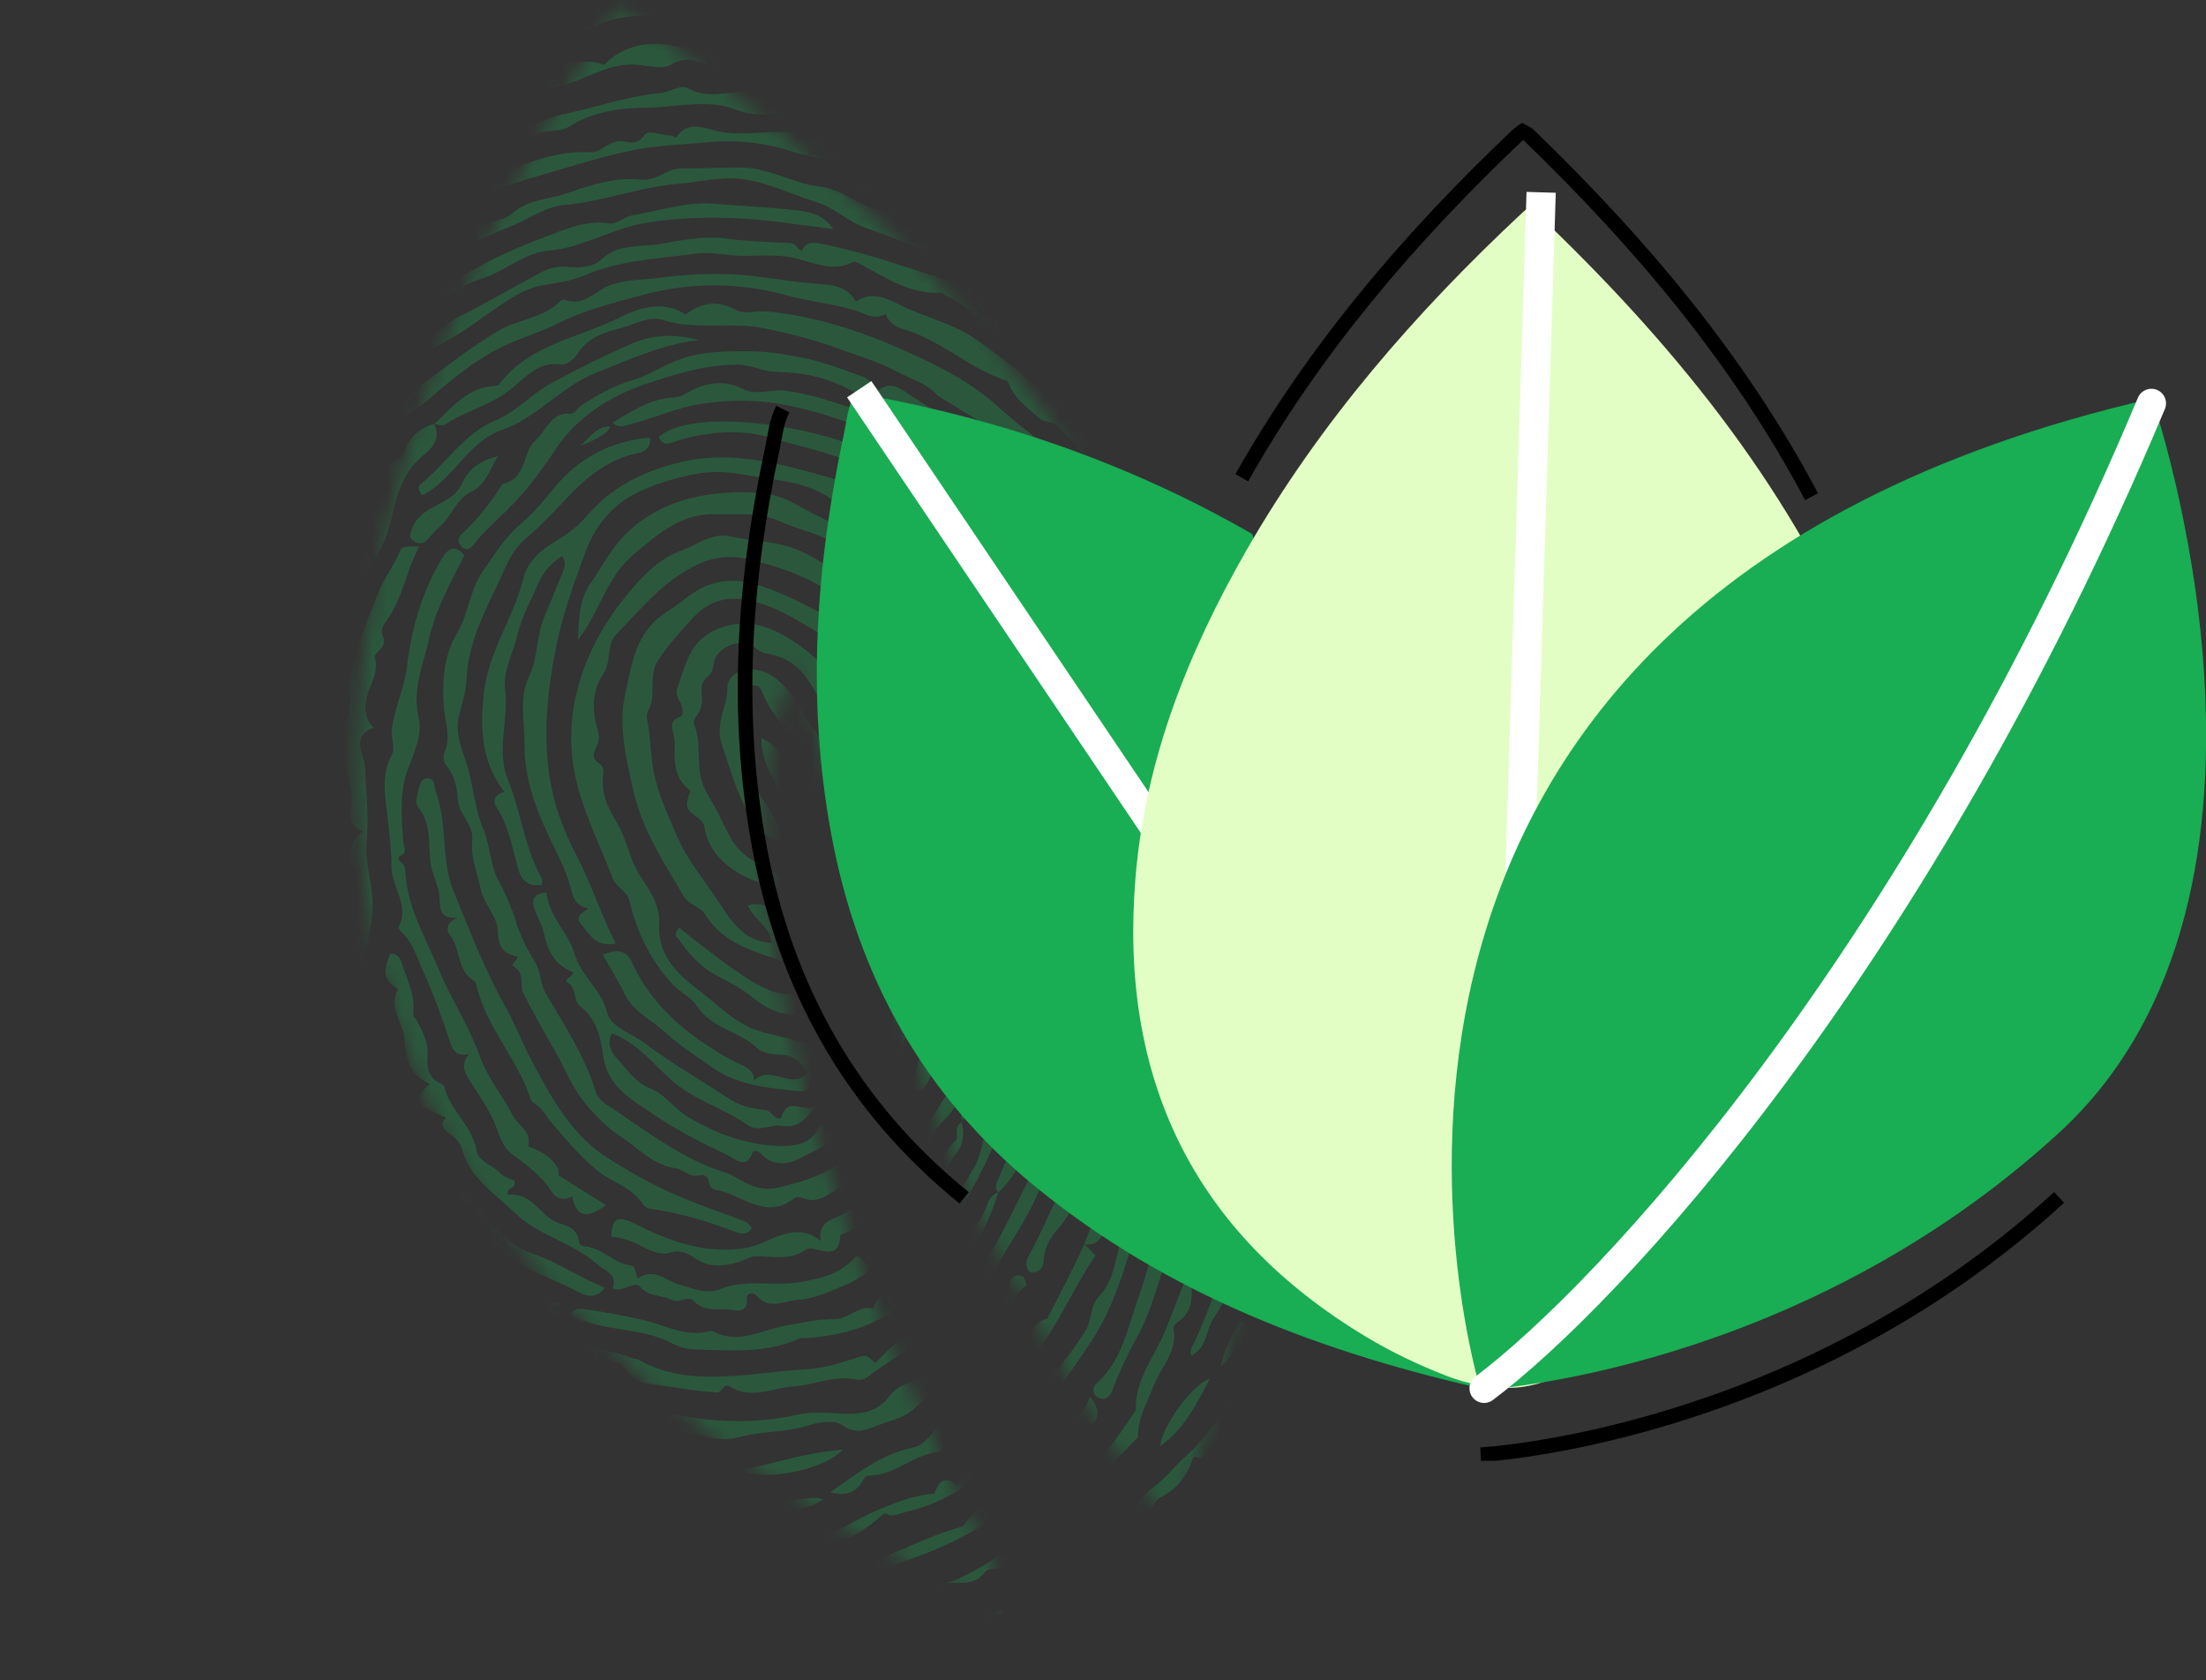
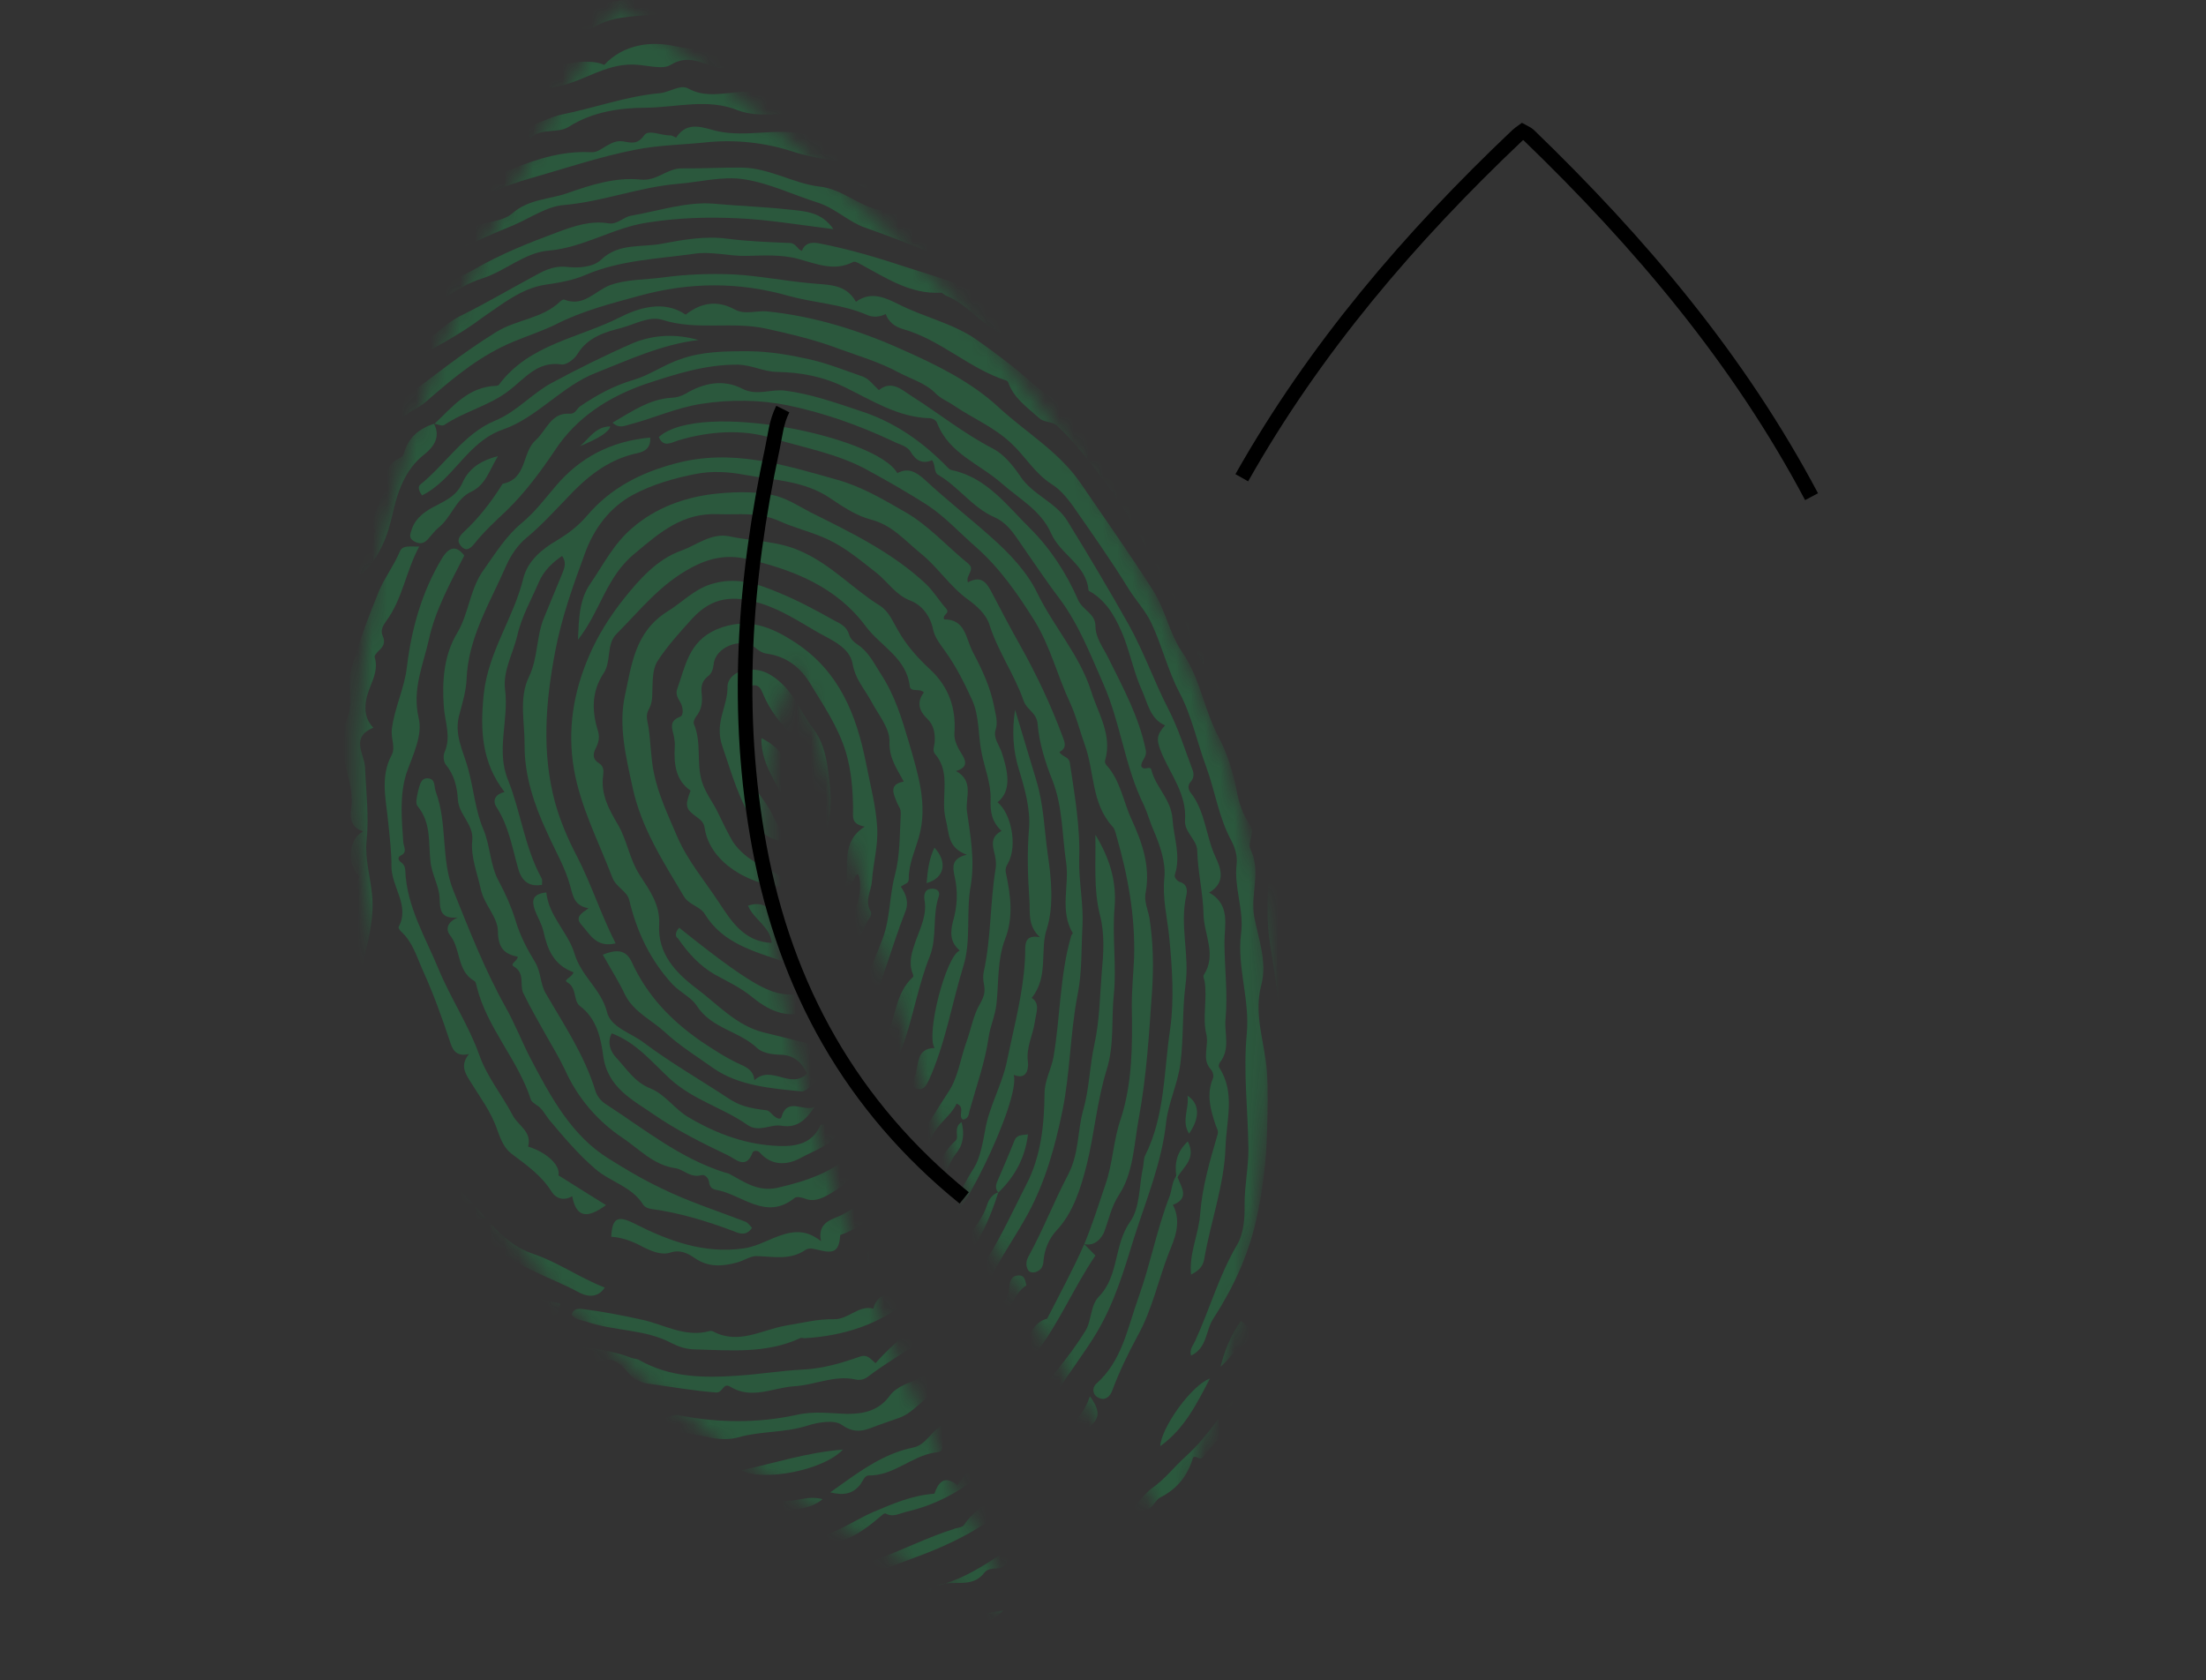
<svg xmlns="http://www.w3.org/2000/svg" width="151" height="115" viewBox="0 0 151 115" fill="none">
  <rect x="0" y="0" width="151" height="115" fill="#333333" stroke="none" />
  <mask id="mask0_8_6636" style="mask-type:luminance" maskUnits="userSpaceOnUse" x="24" y="0" width="63" height="111">
    <path d="M75.863 34.944C86.448 53.616 91.325 68.792 81.932 99.937C81.464 101.503 80.966 103.091 80.43 104.724C80.43 104.724 67.589 88.893 61.748 69.705C55.297 48.481 54.675 45.629 54.612 45.357C54.309 45.996 44.042 60.987 69.685 110.651C69.685 110.651 36.942 97.632 27.489 70.915C18.046 44.215 32.797 15.078 42.217 0.472C42.217 0.472 64.763 15.331 75.861 34.944L75.863 34.944Z" fill="white" />
  </mask>
  <g mask="url(#mask0_8_6636)">
    <path d="M41.26 65.351C42.143 64.998 42.828 64.956 43.242 65.852C44.284 68.141 45.935 69.857 47.974 71.271C48.845 71.85 49.716 72.427 50.682 72.866C51.123 73.06 51.587 73.291 51.636 73.945C52.81 72.852 54.097 74.617 55.247 73.486C54.867 72.725 54.34 72.191 53.341 72.197C52.829 72.181 52.208 72.076 51.857 71.773C50.609 70.564 48.705 70.435 47.675 68.824C47.34 68.3 46.582 67.939 46.055 67.404C44.52 65.747 43.595 63.805 43.075 61.63C42.927 60.986 42.172 60.755 41.908 60.053C40.968 57.593 39.742 55.263 39.286 52.652C38.82 49.942 39.257 47.367 40.309 44.927C40.909 43.514 41.749 42.185 42.685 41.008C43.752 39.666 44.995 38.266 46.634 37.693C47.684 37.313 48.675 36.469 49.909 36.709C51.568 37.074 53.258 36.996 54.922 37.781C56.971 38.716 58.389 40.316 60.23 41.461C60.852 41.855 61.116 42.557 61.444 43.111C62.047 44.178 62.796 45.019 63.706 45.863C64.906 46.995 65.458 48.438 65.331 50.18C65.284 50.685 65.582 51.234 65.894 51.721C66.151 52.163 66.193 52.559 65.437 52.778C66.7 53.475 66.068 54.591 66.186 55.518C66.424 57.213 66.738 58.859 66.446 60.629C66.115 62.422 66.485 64.403 65.946 66.119C65.151 68.712 64.717 71.417 63.583 73.936C63.41 74.284 63.23 74.663 62.776 74.531C62.261 74.385 62.492 73.921 62.608 73.689C62.93 72.954 62.645 71.766 63.971 71.737C63.365 70.831 64.745 65.437 65.695 65.067C65.016 64.499 65.041 63.797 65.234 63.066C65.525 62.036 65.587 61.019 65.336 59.966C65.211 59.359 65.118 58.76 66.171 58.508C64.829 58.019 64.984 57.023 64.736 56.1C64.357 54.6 65.141 52.938 64.013 51.627C63.783 51.352 63.982 51.041 63.981 50.752C64.01 50.179 63.91 49.609 63.456 49.188C62.899 48.647 62.737 48.064 63.237 47.401C62.953 47.081 62.33 47.426 62.271 46.963C62.048 45.048 60.294 44.243 59.271 42.89C57.263 40.162 54.27 38.988 51.081 38.254C49.792 37.969 48.622 38.163 47.345 38.846C45.194 39.981 43.797 41.798 42.187 43.406C41.483 44.121 41.867 45.299 41.303 46.108C40.478 47.374 40.508 48.701 40.944 50.085C41.054 50.463 40.972 50.831 40.8 51.179C40.582 51.582 40.532 51.957 41.013 52.257C41.324 52.454 41.325 52.743 41.288 53.057C41.096 54.366 41.699 55.433 42.332 56.506C42.935 57.573 43.084 58.796 43.778 59.883C44.425 60.894 45.201 61.902 45.119 63.3C45.007 65.271 46.235 66.572 47.669 67.66C49.135 68.756 50.397 70.192 52.225 70.66C53.508 70.975 54.822 71.296 56.16 71.656C58.151 69.487 59.427 66.903 60.447 64.166C60.942 62.795 60.877 61.332 61.249 59.934C61.621 58.535 61.574 57.14 61.656 55.742C61.683 55.33 61.488 55.19 61.388 54.911C61.158 54.344 60.819 53.691 61.859 53.502C61.407 52.63 60.853 51.929 60.882 50.776C60.924 49.851 60.102 48.898 59.627 47.989C59.169 47.148 58.539 46.494 58.357 45.424C58.15 44.317 56.938 43.824 55.992 43.294C54.735 42.567 53.498 41.746 52.051 41.299C50.181 40.727 48.765 40.865 47.418 42.306C46.568 43.245 45.679 44.209 44.992 45.28C44.642 45.846 44.681 46.692 44.649 47.426C44.653 47.845 44.603 48.22 44.392 48.592C44.175 48.994 44.322 49.349 44.389 49.782C44.548 50.814 44.541 51.876 44.761 52.921C45.072 54.437 45.737 55.807 46.351 57.262C47.078 58.935 48.23 60.283 49.196 61.751C50.017 62.993 50.914 64.479 52.831 64.546C52.723 63.429 51.603 62.956 51.202 61.998C52.804 61.45 53.148 63.103 54.224 63.63C54.859 62.353 55.853 61.349 56.751 60.195C57.373 60.88 57.115 61.467 56.704 62.02C56.572 62.183 56.193 62.293 56.197 62.423C56.282 63.795 55.062 64.362 54.464 65.325C54.223 65.69 54.001 65.964 53.585 65.807C51.581 65.109 49.476 64.58 48.244 62.571C47.939 62.053 47.158 61.946 46.806 61.352C45.395 58.982 43.88 56.653 43.297 53.884C42.849 51.822 42.322 49.678 42.775 47.621C43.234 45.534 43.444 43.262 45.685 41.857C46.653 41.266 47.497 40.357 48.638 39.998C50.301 39.463 51.779 39.917 53.339 40.583C54.668 41.133 55.877 41.785 57.109 42.475C57.543 42.699 57.953 42.886 58.121 43.438C58.19 43.71 58.456 43.962 58.681 44.109C59.442 44.599 59.816 45.389 60.295 46.138C61.261 47.606 61.741 49.224 62.222 50.844C62.824 52.94 63.541 55.093 62.889 57.332C62.618 58.27 62.201 59.144 62.206 60.142C62.224 60.501 61.904 60.494 61.665 60.699C62.031 61.23 62.23 61.789 61.958 62.437C61.012 64.835 60.39 67.37 59.266 69.698C59.216 69.783 59.212 69.944 59.13 70.022C57.587 71.324 56.907 73.395 55.232 74.571C55.119 74.642 54.969 74.738 54.815 74.705C52.734 74.504 50.555 74.314 48.85 73.134C47.736 72.341 46.516 71.59 45.474 70.62C44.59 69.813 43.415 69.297 42.801 68.132C42.386 67.236 41.811 66.336 41.256 65.346L41.26 65.351Z" fill="#19AD54" fill-opacity="0.3" />
    <path d="M98.367 57.363C97.945 56.208 97.07 55.21 97.101 53.898C97.113 53.256 96.883 52.691 96.385 52.324C95.644 51.742 95.625 51.094 96.046 50.35C95.121 50.017 94.421 49.541 94.603 48.422C94.667 47.985 94.488 47.624 94.211 47.273C92.7 45.363 91.675 43.142 90.567 40.999C90.115 40.127 89.292 39.624 88.765 38.8C88.016 37.67 87.679 36.275 86.629 35.336C86.143 34.907 85.733 34.43 85.401 33.746C84.892 34.599 85.172 35.369 85.552 35.84C86.336 36.818 87.644 37.459 87.534 38.98C88.725 39.565 88.879 40.918 89.645 41.827C90.459 42.811 91.337 43.937 91.808 45.167C92.584 47.205 94.224 48.821 94.72 50.959C95.175 52.99 96.052 54.857 96.649 56.824C96.903 57.717 97.177 58.518 96.944 59.433C96.864 59.801 97.313 59.804 97.379 59.947C97.696 60.853 98.041 61.767 98.184 62.731C98.232 63.095 98.226 63.416 98.449 63.722C98.695 64.066 98.727 64.363 98.557 64.84C98.126 66.065 98.59 67.326 98.609 68.554C98.606 69.744 98.24 70.823 98.143 71.991C98.124 71.343 98.075 70.689 98.094 70.017C98.155 68.13 97.653 66.314 97.539 64.487C97.451 62.988 97.175 61.607 96.398 60.309C96.206 60.009 96.134 59.607 96.091 59.211C95.958 57.766 95.546 56.42 94.899 55.118C94.632 54.576 94.501 54 94.575 53.373C94.591 53.151 94.591 52.861 94.457 52.735C93.452 51.74 93.51 50.305 92.891 49.171C92.175 47.887 91.227 46.777 90.543 45.5C89.679 43.862 88.411 42.455 87.63 40.738C86.677 38.629 85.132 36.873 84.367 34.644C83.842 33.08 82.836 31.796 81.741 30.621C80.986 29.811 79.934 29.322 79.097 28.591C78.315 27.903 77.681 27.12 77.117 26.319C76.607 25.563 75.996 24.979 75.24 24.457C73.878 23.481 72.646 22.341 71.284 21.364C69.136 19.861 66.884 18.528 64.424 17.567C62.703 16.899 60.989 16.199 59.225 15.585C58.116 15.212 57.196 14.269 55.995 13.875C54.278 13.335 52.622 12.521 50.906 12.271C49.441 12.045 47.867 12.471 46.359 12.589C43.734 12.816 41.229 13.809 38.603 14.034C37.423 14.128 36.317 14.914 35.179 15.404C33.693 16.009 32.231 16.653 30.886 17.355C29.833 17.895 28.695 18.385 27.639 19.086C25.633 20.447 24.143 22.244 22.411 23.825C22.21 24.006 22.01 24.186 21.894 24.419C21.11 26.08 20.285 27.927 19.083 29.143C17.512 30.729 16.513 32.633 15.504 34.439C14.26 36.579 12.553 38.488 11.736 40.883C11.461 41.691 10.102 41.875 10.329 42.891C10.522 43.77 10.175 44.467 9.975 45.227C9.809 45.834 9.531 46.223 8.955 46.644C8.917 46.088 8.849 45.655 9.387 45.258C9.957 44.869 9.668 44.129 9.758 43.57C9.852 42.85 10.141 42.271 10.351 41.608C10.379 41.485 10.357 41.287 10.418 41.301C12.023 40.882 11.338 39.315 11.837 38.362C12.113 37.843 12.719 37.72 12.888 37.241C13.41 35.457 14.853 34.165 15.319 32.336C15.485 31.729 16.107 31.094 16.799 30.73C17.31 30.457 17.596 30.037 17.57 29.419C17.567 29.29 17.559 29.031 17.628 29.014C18.783 28.593 18.664 27.085 19.728 26.644C20.014 26.513 19.853 26.221 19.955 26.05C20.305 25.484 20.303 24.614 21.237 24.466C21.367 24.462 21.56 24.312 21.588 24.189C22.053 22.071 23.859 21.181 25.272 19.884C26.283 18.948 27.666 18.511 28.504 17.345C28.65 17.119 29.011 16.941 29.277 16.904C30.297 16.806 31.12 16.28 31.908 15.777C32.919 15.131 34.305 15.275 35.064 14.606C36.218 13.604 37.623 13.656 38.847 13.218C40.419 12.663 42.15 12.111 43.849 12.292C44.982 12.413 45.628 11.525 46.658 11.527C48.039 11.541 49.41 11.458 50.792 11.472C52.715 11.51 54.349 12.578 56.108 12.772C57.678 12.957 58.693 14.05 60.168 14.375C61.334 14.631 62.782 15.079 63.739 15.998C64.689 16.948 66.018 16.758 67.085 17.476C69.606 19.19 72.389 20.446 74.691 22.564C76.218 23.962 77.307 25.747 78.899 27C80.358 28.126 81.375 29.799 83.276 30.378C83.761 30.517 83.722 31.28 84.159 31.635C85.246 32.551 86.371 33.442 87.325 34.521C89.027 36.441 90.723 38.392 91.963 40.66C93.09 42.711 94.323 44.72 95.337 46.843C96.293 48.791 97.348 50.73 97.663 52.956C97.75 53.587 98.188 54.23 98.442 54.834C98.69 55.757 98.201 56.518 98.37 57.361L98.367 57.363Z" fill="#19AD54" fill-opacity="0.3" />
    <path d="M66.758 88.639C66.174 88.221 66.303 87.927 66.612 87.545C68.143 85.565 69.13 83.271 70.257 81.074C71.263 79.138 71.476 76.996 71.499 74.845C71.503 73.945 71.956 73.207 72.108 72.371C72.586 69.612 72.534 66.768 73.327 64.046C73.341 63.985 73.46 63.883 73.429 63.876C72.515 62.323 73.207 60.641 72.978 59.045C72.689 57.146 72.755 55.23 72.031 53.397C71.554 52.198 71.136 50.882 71.03 49.604C70.984 48.789 70.284 48.602 70.068 47.975C69.436 46.162 68.301 44.592 67.713 42.724C67.503 42.066 66.861 41.474 66.276 41.056C64.999 40.131 64.168 38.789 62.989 37.854C61.95 37.014 61.087 35.955 59.627 35.569C58.652 35.322 57.694 34.693 56.855 34.121C55.034 32.883 52.974 32.88 50.964 32.502C49.852 32.289 48.705 32.23 47.629 32.443C46.149 32.729 44.636 33.168 43.321 33.875C41.712 34.744 40.61 36.24 40.005 37.972C39.212 40.116 38.442 42.295 38.011 44.551C37.347 48.009 37.065 51.488 37.987 54.91C38.327 56.144 38.876 57.456 39.513 58.658C40.483 60.545 41.128 62.586 42.139 64.579C40.782 64.891 40.38 63.935 39.783 63.288C39.348 62.774 39.791 62.518 40.286 62.176C39.327 61.996 39.234 61.397 39.038 60.678C38.705 59.413 37.999 58.227 37.461 57.015C36.56 55.111 35.89 53.032 35.909 51.041C35.927 49.5 35.496 47.797 36.202 46.342C36.85 45.003 36.693 43.521 37.273 42.2C37.687 41.197 38.101 40.194 38.515 39.19C38.657 38.836 38.769 38.474 38.475 38.055C37.793 38.516 37.215 39.097 36.893 39.831C36.364 41.067 35.695 42.206 35.397 43.557C35.103 44.747 34.42 45.949 34.569 47.172C34.85 49.262 33.934 51.378 34.778 53.398C35.648 55.585 35.917 58.026 37.068 60.114C37.14 60.227 37.1 60.411 37.097 60.572C36.095 60.738 35.667 60.193 35.454 59.406C35.056 57.999 34.823 56.564 34.009 55.29C33.643 54.759 33.959 54.346 34.534 54.215C32.981 52.199 32.85 50.013 33.114 47.497C33.435 44.575 35.155 42.314 35.819 39.595C36.12 38.374 37.134 37.566 38.132 36.983C38.913 36.511 39.569 36.012 40.175 35.309C41.784 33.409 43.852 32.353 46.245 31.721C50.076 30.698 53.601 31.797 57.24 32.823C58.97 33.301 60.422 34.167 61.88 35.005C63.516 35.913 64.801 37.386 66.277 38.58C66.793 39.016 66.071 39.372 66.254 39.862C67.313 39.291 67.625 40.069 68.011 40.797C68.601 41.924 69.213 43.089 69.817 44.156C70.95 46.176 71.917 48.224 72.727 50.397C72.867 50.782 73.069 51.18 72.522 51.478C72.675 51.802 73.164 51.781 73.23 52.214C73.552 54.41 73.949 56.557 73.869 58.825C73.835 60.298 74.169 61.853 74.097 63.349C74.005 64.938 74.081 66.5 73.76 68.103C73.248 70.726 73.257 73.463 72.714 76.081C72.219 78.482 71.568 80.85 70.373 83.065C69.612 84.475 68.68 85.782 67.944 87.229C67.614 87.704 67.309 88.216 66.763 88.643L66.758 88.639Z" fill="#19AD54" fill-opacity="0.3" />
    <path d="M16.065 44.479C15.828 43.655 15.26 42.725 16.613 42.283C16.331 41.512 17.166 41.085 17.244 40.588C17.36 39.616 18.014 38.987 18.398 38.267C19.519 36.1 20.391 33.749 22.542 32.163C24.312 30.848 25.529 28.83 27.337 27.49C29.526 25.881 31.607 24.182 33.953 22.735C35.37 21.856 37.115 21.822 38.341 20.643C38.423 20.565 38.573 20.469 38.627 20.513C39.962 21.033 40.724 19.913 41.743 19.525C42.831 19.121 44.143 19.153 45.336 18.997C46.962 18.776 48.586 18.715 50.213 18.784C51.963 18.88 53.689 19.227 55.426 19.384C56.62 19.518 57.875 19.376 58.59 20.66C59.628 19.891 60.643 20.404 61.486 20.816C63.251 21.72 65.224 22.123 66.843 23.252C68.182 24.19 69.508 25.191 70.745 26.3C71.552 27.025 72.609 27.483 73.389 28.331C74.664 29.706 75.871 31.098 77.04 32.515C77.475 33.029 78.039 33.83 78.09 34.774C78.142 35.557 79.067 35.891 79.417 36.643C80.233 38.496 81.042 40.38 82.126 42.036C83.355 43.916 83.98 46.05 85.11 47.94C85.343 48.346 85.36 48.704 85.199 49.151C86.631 49.37 86.601 50.683 86.732 51.548C86.995 52.99 87.625 54.223 88.142 55.528C89.196 58.207 90.136 60.957 90.581 63.759C90.913 65.764 91.385 67.862 91.24 69.987C91.112 71.6 91.388 73.27 91.443 74.924C91.526 77.325 91.136 79.685 90.845 82.035C90.774 82.501 90.698 82.999 90.688 83.481C90.624 84.207 90.344 84.757 89.597 85.075C89.417 84.134 90.19 83.404 90.035 82.5C89.793 80.966 90.383 79.454 90.362 77.938C90.324 76.062 90.193 74.167 90.186 72.298C90.189 70.528 89.97 68.742 89.88 66.951C89.813 65.939 89.48 64.964 89.27 64.016C88.953 62.53 88.642 61.013 88.12 59.578C87.557 58.038 86.74 56.635 86.275 55.084C85.615 52.814 84.805 50.64 83.896 48.477C83.488 47.55 83.186 46.583 82.567 45.738C81.472 44.273 81.273 42.395 80.329 40.835C78.822 38.315 77.616 35.602 75.817 33.243C74.746 31.815 73.675 30.389 72.397 29.174C72.028 28.802 71.506 28.978 71.107 28.6C70.3 27.875 69.405 27.259 69.024 26.209C69.006 26.141 68.928 26.058 68.867 26.046C66.341 25.233 64.393 23.258 61.817 22.53C61.27 22.377 60.827 22.054 60.627 21.496C60.191 21.722 59.742 21.719 59.385 21.576C57.654 20.809 55.769 20.747 53.976 20.255C50.584 19.283 47.198 19.309 43.805 20.236C41.852 20.771 39.875 21.269 38.025 22.214C37.123 22.658 36.116 22.984 35.159 23.384C32.965 24.285 31.198 25.73 29.448 27.244C29.166 27.504 28.889 27.733 28.558 27.917C27.642 28.424 26.897 29.031 26.274 29.956C25.754 30.711 24.848 31.316 24.065 31.949C23.551 32.383 22.958 32.735 22.943 33.536C22.951 33.795 22.766 34.044 22.511 34.181C20.856 34.974 20.686 36.773 19.785 38.087C18.928 39.346 18.791 40.99 17.672 42.129C17.383 42.419 17.305 42.916 17.18 43.34C17.007 43.978 16.581 44.302 16.06 44.476L16.065 44.479Z" fill="#19AD54" fill-opacity="0.3" />
    <path d="M29.739 29.016C30.958 27.869 32.039 26.465 33.983 26.41C34.051 26.392 34.15 26.382 34.164 26.321C36.221 23.555 39.627 23.148 42.455 21.71C43.651 21.104 45.427 20.498 46.935 21.539C47.987 20.709 49.088 20.532 50.297 21.185C50.987 21.563 51.764 21.251 52.491 21.315C55.735 21.643 58.837 22.616 61.767 23.938C64.085 24.964 66.468 26.133 68.341 27.865C70.214 29.598 72.526 30.944 73.983 33.099C75.64 35.524 77.333 37.924 78.915 40.398C79.777 41.746 80.037 43.349 80.913 44.636C82.162 46.424 82.4 48.568 83.406 50.431C83.971 51.522 84.397 52.805 84.622 53.982C84.795 54.954 85.046 55.717 85.58 56.511C85.921 57.004 85.355 57.684 85.604 58.158C86.333 59.671 85.577 61.21 85.85 62.751C86.13 64.261 86.754 65.814 86.335 67.427C85.797 69.433 86.569 71.342 86.716 73.306C86.808 74.645 86.77 75.989 86.732 77.333C86.679 79.478 86.448 81.552 85.951 83.663C85.394 86.05 84.365 88.239 83.05 90.266C82.516 91.082 82.642 92.268 81.528 92.796C81.393 92.38 81.69 92.059 81.819 91.766C82.81 89.603 83.446 87.296 84.676 85.217C85.135 84.449 85.212 83.371 85.192 82.433C85.186 81.145 85.469 79.854 85.456 78.597C85.42 75.983 85.093 73.367 85.34 70.782C85.564 68.449 84.669 66.224 84.946 63.936C85.175 62.313 84.451 60.769 84.649 59.139C84.709 58.574 84.541 58.022 84.266 57.51C83.42 55.94 83.17 54.146 82.567 52.501C81.939 50.817 81.591 49.034 80.727 47.396C79.952 45.938 79.554 44.24 78.831 42.697C78.44 41.838 77.787 41.148 77.284 40.36C76.076 38.389 74.724 36.482 73.403 34.581C73.007 34.043 72.549 33.492 71.982 33.141C70.825 32.404 70.18 31.232 69.216 30.343C68.016 29.21 66.566 28.634 65.251 27.732C64.83 27.446 64.353 27.276 63.99 26.875C63.3 26.208 62.332 25.93 61.495 25.488C60.2 24.784 58.808 24.382 57.466 23.892C55.862 23.281 54.149 22.872 52.46 22.5C50.095 21.979 47.697 22.641 45.377 21.905C44.445 21.604 43.478 22.194 42.554 22.441C41.395 22.733 40.222 23.087 39.516 24.251C39.312 24.593 38.737 25.012 38.429 24.945C36.774 24.709 35.932 25.907 34.848 26.731C33.49 27.784 31.799 28.151 30.399 29.098C30.218 29.187 29.962 29.034 29.74 29.017L29.739 29.016Z" fill="#19AD54" fill-opacity="0.3" />
    <path d="M27.97 24.764C28.007 24.45 27.885 23.973 28.203 23.849C29.502 23.363 30.3 22.219 31.527 21.62C33.151 20.82 34.743 19.882 36.351 19.014C37.118 18.603 37.761 18.166 38.832 18.273C39.46 18.347 40.589 18.338 41.167 17.757C42.386 16.61 43.952 16.954 45.333 16.678C46.744 16.41 48.285 16.138 49.787 16.34C51.196 16.521 52.601 16.573 54.037 16.632C54.488 16.635 54.529 17.03 54.884 17.172C55.09 16.671 55.47 16.561 55.997 16.645C58.099 17.044 60.123 17.651 62.133 18.318C63.666 18.817 65.218 19.224 66.635 19.954C68.664 20.98 70.438 22.432 72.211 23.886C73.461 24.933 74.927 25.739 76.044 26.951C78.345 29.518 81.211 31.565 83.029 34.574C83.572 35.467 83.817 36.55 84.286 37.49C84.4 37.708 84.37 37.991 84.582 38.199C86.228 39.495 86.69 41.496 87.594 43.239C88.255 44.479 89.053 45.686 89.789 46.877C91.003 48.819 92.014 50.811 93.012 52.866C94.42 55.687 94.936 58.761 95.692 61.76C96.184 63.768 96.691 66.004 96.447 68.139C96.307 69.364 96.824 70.378 96.735 71.518C96.632 73.007 96.813 74.529 96.489 76.002C96.287 76.923 96.22 77.809 96.239 78.747C96.25 79.715 95.369 80.358 94.921 81.224C94.738 80.444 94.901 79.707 95.073 79.069C95.526 77.301 95.116 75.505 95.464 73.78C95.859 71.839 95.067 70.024 95.165 68.113C95.276 65.852 94.608 63.613 94.263 61.38C93.724 57.978 92.376 54.881 90.743 51.914C90.123 50.78 89.963 49.457 89.177 48.35C88.69 47.631 88.106 46.922 87.708 46.094C86.157 43.049 84.897 39.842 83.09 36.933C81.922 35.067 81.014 32.902 79.152 31.56C77.765 30.546 76.6 29.259 75.175 28.269C73.883 27.405 72.721 26.248 71.539 25.183C71.084 24.761 70.691 24.353 70.091 24.156C69.73 24.044 69.405 23.908 69.278 23.461C69.202 23.218 68.997 22.981 68.758 22.895C67.207 22.328 66.28 20.836 64.768 20.246C64.62 20.181 64.525 20.031 64.396 20.035C62.308 20.155 60.628 19.012 58.901 18.085C58.73 17.983 58.498 17.867 58.385 17.939C57.114 18.592 55.909 18.07 54.663 17.73C53.479 17.405 52.269 17.492 51.072 17.517C49.875 17.543 48.697 17.187 47.497 17.374C45.004 17.725 42.443 17.805 40.062 18.825C39.241 19.192 38.239 19.357 37.273 19.498C35.671 19.757 34.374 20.823 33.049 21.721C31.503 22.894 29.722 23.821 27.97 24.755L27.97 24.764Z" fill="#19AD54" fill-opacity="0.3" />
    <path d="M46.494 63.509C52.296 68.167 53.019 68.101 54.666 68.078C56.202 67.096 56.15 65.283 57.796 64.68C57.084 63.815 57.349 63.197 58.218 62.616C58.78 62.258 59.066 60.518 58.734 59.832C58.349 59.972 58.514 60.686 57.848 60.635C58.182 59.261 57.504 57.663 59.19 56.585C58.201 56.399 58.408 55.897 58.389 55.25C58.369 54.023 58.281 52.812 57.916 51.541C57.377 49.748 56.375 48.305 55.453 46.781C54.765 45.664 53.83 44.943 52.519 44.751C52.144 44.701 51.925 44.524 51.652 44.303C50.679 43.605 48.943 44.318 48.848 45.488C48.811 45.801 48.713 46.102 48.481 46.276C48.055 46.601 47.975 46.969 48.027 47.463C48.096 48.026 48.036 48.591 47.645 49.052C47.55 49.193 47.435 49.424 47.5 49.567C48.031 50.811 47.665 52.179 48.03 53.45C48.267 54.274 48.829 54.946 49.178 55.699C49.486 56.347 49.819 57.031 50.17 57.624C50.554 58.223 51.289 58.836 51.93 59.138C52.627 59.485 53.273 59.917 53.914 60.218C54.224 60.126 54.302 59.917 54.381 59.709C54.73 58.563 54.724 57.275 55.618 56.28C56.002 55.849 55.708 55.141 55.655 54.647C55.461 53.188 55.651 51.588 54.336 50.397C53.419 49.584 52.674 48.583 52.19 47.413C52.084 47.164 51.947 46.91 51.656 46.91C51.304 46.896 51.114 47.176 51.047 47.484C50.936 48.136 50.406 48.791 50.96 49.492C51.063 49.611 51.033 49.894 50.968 50.041C49.95 52.328 51.693 53.774 52.661 55.372C53.08 56.108 53.361 57.167 54.504 57.387C53.681 57.913 52.376 57.401 51.739 56.488C50.586 54.85 50.097 52.973 49.448 51.092C48.875 49.453 49.821 48.374 49.797 47.016C49.795 46.437 50.354 45.948 51.115 45.858C52.141 45.731 52.879 46.183 53.57 46.849C54.472 47.725 54.919 48.916 55.671 49.887C56.225 50.588 56.52 51.587 56.645 52.483C56.819 53.745 57.002 55.105 56.702 56.326C56.387 57.608 56.47 59.139 55.278 60.164C54.883 60.496 54.577 60.718 54.027 60.726C51.731 60.767 48.591 59.238 48.228 56.648C48.173 56.313 47.985 56.144 47.734 55.96C46.9 55.358 46.874 55.191 47.269 54.12C46.234 53.408 46.126 52.29 46.185 51.145C46.208 50.892 46.169 50.627 46.125 50.392C46.035 49.922 45.737 49.373 46.545 49.067C46.824 48.968 46.761 48.375 46.545 48.037C46.378 47.775 46.247 47.488 46.345 47.188C46.918 45.609 47.13 43.916 49.051 43.084C51.177 42.201 52.823 42.917 54.51 44.029C57.458 45.998 58.618 48.925 59.276 52.224C59.563 53.705 59.955 55.142 60.044 56.642C60.119 57.915 59.763 59.091 59.684 60.329C59.627 61.025 59.164 61.663 59.59 62.368C59.75 62.661 59.437 62.915 59.315 63.177C58.666 64.515 58.072 65.897 57.339 67.184C56.211 69.092 54.254 70.528 51.526 68.285C50.737 67.629 49.832 67.204 48.941 66.718C47.855 66.093 47.082 65.214 46.398 64.226C46.25 64.162 46.158 63.852 46.491 63.506L46.494 63.509Z" fill="#19AD54" fill-opacity="0.3" />
    <path d="M39.56 43.797C39.626 42.33 39.649 41.048 40.404 39.959C41.305 38.645 42.005 37.222 43.27 36.15C44.864 34.762 46.819 34.067 48.773 33.821C50.029 33.679 51.461 33.608 52.818 33.875C53.807 34.061 54.618 34.624 55.485 35.073C58.27 36.459 61.094 37.822 63.415 40.006C63.918 40.502 64.295 41.133 64.76 41.653C65.067 42.011 64.481 42.042 64.628 42.397C66.109 42.402 66.084 43.683 66.608 44.669C67.245 45.871 67.79 47.053 68.048 48.366C68.149 48.935 68.33 49.426 68.14 49.995C67.994 50.51 68.374 50.98 68.556 51.471C68.981 52.756 69.295 54.113 68.28 54.919C69.21 55.671 69.661 57.862 69.009 59.071C68.805 59.413 68.802 59.572 68.888 59.914C69.181 61.362 69.375 62.822 68.792 64.302C68.253 65.729 68.373 67.235 68.209 68.713C68.125 69.531 67.779 70.228 67.665 71.039C67.43 72.694 66.849 74.303 66.393 75.94C66.308 76.18 66.35 76.575 65.917 76.64C65.521 76.391 66.129 75.817 65.482 75.546C65.058 76.45 64.154 76.894 63.727 77.96C63.144 79.44 62.352 80.843 61.096 82.015C59.96 83.085 58.98 84.027 57.514 84.542C57.444 85.589 57.131 85.841 56.125 85.587C55.786 85.513 55.432 85.37 55.132 85.562C54.07 86.293 52.91 86.007 51.788 85.984C51.337 85.981 50.912 86.305 50.435 86.426C49.444 86.691 48.492 86.771 47.541 86.111C47.121 85.825 46.579 85.512 45.883 85.745C45.293 85.937 44.613 85.658 44.033 85.37C43.343 84.992 42.602 84.701 41.838 84.661C41.9 83.356 42.291 83.184 43.422 83.755C45.769 84.948 48.182 85.834 50.871 85.461C51.601 85.364 52.285 85.032 52.925 84.755C54.02 84.321 55.018 84.025 56.197 84.96C55.932 83.678 56.94 83.482 57.551 83.199C58.995 82.487 59.992 81.322 61.074 80.21C62.623 78.588 63.703 76.604 64.916 74.747C65.583 73.767 65.743 72.451 66.153 71.318C66.471 70.455 66.619 69.489 67.078 68.721C67.347 68.234 67.445 67.933 67.362 67.432C67.3 67.129 67.268 66.832 67.336 66.526C67.849 64.193 67.766 61.792 68.149 59.462C68.214 59.026 68.134 58.654 68.031 58.245C67.894 57.7 67.903 57.22 68.555 56.881C67.889 56.252 67.778 55.583 67.807 54.72C67.845 53.666 67.403 52.604 67.188 51.526C66.94 50.313 67.056 49.051 66.536 47.906C66.015 46.762 65.457 45.641 64.717 44.608C64.375 44.115 63.989 43.676 63.864 43.069C63.678 42.159 63.1 41.42 62.329 41.121C61.319 40.737 60.774 39.845 60.01 39.225C58.965 38.415 57.964 37.551 56.74 36.961C55.634 36.427 54.405 36.157 53.324 35.66C51.886 35.022 50.58 35.249 49.175 35.198C46.754 35.083 45.204 36.414 43.505 37.844C41.476 39.456 41.11 41.855 39.555 43.797L39.56 43.797Z" fill="#19AD54" fill-opacity="0.3" />
    <path d="M81.537 87.325C81.35 85.835 82.066 84.48 82.155 83.051C82.3 81.216 82.816 79.462 83.337 77.679C83.422 77.439 83.302 77.253 83.219 77.041C82.869 75.998 82.556 74.931 83.028 73.811C83.098 73.634 83.005 73.324 82.873 73.198C82.227 72.477 82.774 71.6 82.568 70.78C82.299 69.659 82.644 68.382 82.458 67.183C82.423 67.046 82.341 66.835 82.392 66.75C83.314 65.344 82.396 63.95 82.38 62.563C82.346 61.107 81.984 59.676 81.95 58.22C81.922 57.473 81.067 56.963 81.113 56.169C81.247 54.395 80.155 53.061 79.517 51.568C79.14 50.648 79.146 50.328 79.746 49.655C78.718 49.204 78.565 48.14 78.174 47.281C77.654 46.136 77.389 44.854 76.942 43.662C76.465 42.463 75.882 41.305 74.756 40.573C74.671 40.523 74.494 40.451 74.507 40.39C74.343 38.648 72.592 37.973 71.948 36.511C71.261 34.944 69.79 34.169 68.576 33.097C67.066 31.766 64.97 31.047 64.164 29.003C64.089 28.761 63.856 28.645 63.634 28.628C61.489 28.574 59.654 27.397 57.852 26.517C56.311 25.759 54.824 25.496 53.19 25.458C52.259 25.446 51.491 24.987 50.498 24.962C48.247 24.949 46.199 25.625 44.15 26.299C41.673 27.169 39.469 28.551 37.962 30.859C37.004 32.29 35.953 33.698 34.721 34.908C33.948 35.64 33.146 36.364 32.476 37.214C32.255 37.486 31.921 37.832 31.542 37.361C31.234 37.004 31.424 36.724 31.751 36.409C32.762 35.474 33.615 34.374 34.359 33.186C34.366 33.155 34.41 33.101 34.441 33.108C36.094 32.764 35.721 30.944 36.675 30.124C37.397 29.478 37.705 28.226 39.004 28.32C39.386 28.339 39.461 28.002 39.691 27.827C40.829 27.047 42.001 26.404 43.378 26C44.444 25.689 45.477 24.95 46.587 24.582C48.091 24.045 49.669 24.039 51.31 24.045C52.691 24.059 54.056 24.296 55.345 24.581C56.605 24.858 57.847 25.357 59.103 25.795C59.489 25.945 59.783 26.363 60.159 26.704C61.061 25.97 61.793 26.741 62.444 27.143C64.309 28.326 66.004 29.698 67.97 30.71C68.72 31.102 69.354 31.884 69.84 32.603C70.685 33.883 72.256 34.358 73.063 35.663C74.511 38.01 75.921 40.38 77.264 42.768C78.302 44.638 78.992 46.624 79.961 48.512C80.639 49.821 81.093 51.273 81.621 52.676C81.745 52.993 81.715 53.276 81.501 53.519C81.286 53.762 81.324 54.027 81.499 54.259C82.505 55.543 82.529 57.19 83.181 58.621C83.555 59.411 83.949 60.4 82.763 61.104C84.258 61.917 83.805 63.394 83.814 64.522C83.818 66.261 84.05 67.986 83.887 69.753C83.793 70.762 84.244 71.795 83.486 72.754C83.435 72.84 83.401 72.993 83.448 73.068C84.581 74.798 83.941 76.685 83.886 78.54C83.794 81.158 82.865 83.626 82.427 86.2C82.337 86.759 81.954 87.03 81.519 87.255L81.536 87.323L81.537 87.325Z" fill="#19AD54" fill-opacity="0.3" />
    <path d="M63.806 31.499C63.166 31.776 62.702 31.546 62.348 30.953C62.092 30.51 61.531 30.419 61.098 30.195C58.793 29.109 56.373 28.253 53.909 27.743C52.059 27.367 50.006 27.333 48.039 27.64C46.307 27.902 44.764 28.624 43.09 29.06C42.749 29.146 42.381 29.355 41.926 28.933C43.254 28.163 44.474 27.305 46.005 27.225C46.364 27.207 46.643 27.107 46.935 26.947C48.157 26.218 49.508 25.936 50.809 26.609C51.823 27.122 52.739 26.616 53.742 26.74C55.525 26.972 57.199 27.567 58.878 28.129C61.195 28.865 63.149 30.228 64.855 31.989C64.934 32.07 65.012 32.151 65.135 32.179C67.537 32.675 68.944 34.628 70.506 36.163C71.88 37.528 73.012 39.258 73.781 41.037C74.1 41.784 74.991 41.979 74.985 42.88C74.999 43.688 75.506 44.314 75.862 45.036C76.865 47.06 77.97 49.073 78.431 51.363C78.514 51.864 78.078 52.09 78.126 52.454C78.304 52.816 78.726 52.361 78.812 52.702C79.098 53.892 80.174 54.708 80.258 56.079C80.34 57.32 80.84 58.556 80.427 59.85C80.35 60.058 80.555 60.297 80.762 60.374C81.278 60.52 81.276 60.969 81.208 61.276C80.725 63.327 81.439 65.35 81.147 67.41C80.915 69.193 81.029 71.022 80.797 72.805C80.629 74.152 79.995 75.429 79.827 76.776C79.541 79.546 78.462 82.108 77.629 84.725C76.959 86.894 76.311 89.102 75.126 91.126C74.254 92.607 73.192 93.919 72.332 95.338C71.655 96.509 70.542 97.326 69.999 98.623C69.597 99.564 68.892 99.698 68.038 99.189C69.447 97.762 70.49 96.091 71.729 94.563C72.65 93.445 73.541 92.323 74.293 91.104C74.739 90.398 74.61 89.372 75.233 88.737C76.604 87.333 76.231 85.224 77.353 83.636C78.05 82.664 77.968 81.132 78.245 79.873C78.3 79.628 78.268 79.331 78.383 79.1C79.755 76.376 79.659 73.297 80.103 70.402C80.375 68.433 80.243 66.249 80.032 64.142C79.903 62.826 79.552 61.494 79.702 60.078C79.801 59.038 79.411 57.89 78.984 56.895C78.725 56.322 78.57 55.709 78.308 55.136C76.989 52.496 76.713 49.506 75.53 46.832C74.65 44.836 73.874 42.798 72.533 40.99C71.534 39.675 70.617 38.283 69.662 36.914C69.247 36.308 68.797 35.725 68.062 35.403C66.563 34.751 65.623 33.32 64.194 32.491C63.914 32.301 64.047 31.846 63.8 31.502L63.806 31.499Z" fill="#19AD54" fill-opacity="0.3" />
    <path d="M77.549 31.823C78.49 33.253 80.003 34.135 80.924 35.656C82.046 37.578 83.095 39.547 84.292 41.419C85.682 43.592 86.728 46.011 87.675 48.441C88.268 49.988 89.185 51.381 89.854 52.881C90.374 54.025 90.64 55.308 91.318 56.326C92.122 57.501 92.108 58.881 92.677 60.102C93.002 60.816 93.184 61.598 93.275 62.357C93.591 64.874 93.778 67.393 94.094 69.909C94.437 72.592 94.406 75.225 94.009 77.906C93.617 80.716 92.954 83.434 92.015 86.093C91.537 87.533 90.705 88.83 90.228 90.269C89.797 91.494 89.018 92.256 87.927 92.82C87.784 92.884 87.675 93.086 87.636 93.27C87.47 93.877 87.209 94.335 86.407 94.029C86.259 94.994 86.234 95.987 84.903 95.887C84.59 95.85 84.543 96.354 84.451 96.625C84.131 97.938 83.115 98.745 82.35 99.735C82.122 100.039 81.873 99.565 81.665 99.777C81.296 101.016 80.582 101.921 79.424 102.502C79.1 102.655 78.911 103.226 78.57 103.312C76.988 103.768 76.167 105.454 74.513 105.798C74.248 105.837 74.023 105.98 73.443 105.692C75.008 105.457 75.503 104.086 76.849 103.674C77.643 103.431 78.132 102.379 78.895 101.84C79.733 101.252 80.41 100.371 81.131 99.725C82.812 98.228 83.848 96.301 85.359 94.702C86.825 93.159 88.098 91.476 89.048 89.496C89.632 88.305 90.291 87.066 91.151 85.936C92.151 84.611 92.419 82.804 92.539 81.093C92.654 79.251 92.937 77.382 92.86 75.531C92.788 74.099 92.662 72.622 92.72 71.186C92.831 68.925 92.273 66.775 92.256 64.518C92.249 63.23 91.346 62.065 91.143 60.797C90.893 59.294 90.208 58.016 89.606 56.661C88.912 55.124 88.552 53.403 88.101 51.791C87.771 50.656 87.042 49.723 86.562 48.684C85.588 46.666 84.578 44.674 83.5 42.699C82.767 41.346 81.945 40.103 81.642 38.556C81.562 38.185 81.043 37.909 80.804 37.535C79.562 35.716 78.493 33.839 77.551 31.829L77.549 31.823Z" fill="#19AD54" fill-opacity="0.3" />
    <path d="M62.086 74.895C62.773 75.433 62.521 75.99 62.059 76.338C61.133 77.036 60.821 78.158 59.98 78.906C58.939 79.835 58.109 80.972 56.893 81.67C56.375 81.975 55.783 82.327 55.073 82.043C54.864 81.965 54.557 81.897 54.408 81.993C52.41 83.612 50.791 81.743 48.99 81.443C48.683 81.376 48.563 81.187 48.533 80.891C48.471 80.588 48.227 80.374 47.986 80.449C47.267 80.645 46.785 80.055 46.256 79.972C44.724 79.762 43.746 78.646 42.595 77.878C40.884 76.728 39.526 75.141 38.663 73.214C38.289 72.424 37.817 71.644 37.399 70.907C36.868 69.954 36.307 68.993 35.82 67.985C35.553 67.443 35.957 66.631 35.189 66.172C34.847 65.968 35.43 65.807 35.436 65.486C34.508 65.314 34.091 64.867 34.082 63.739C34.071 62.77 33.13 61.919 32.91 60.873C32.672 59.759 32.206 58.657 32.326 57.525C32.439 56.423 31.391 55.774 31.338 54.7C31.292 53.885 31.092 53.036 30.506 52.328C30.356 52.134 30.321 51.708 30.436 51.475C30.894 50.418 30.446 49.385 30.379 48.372C30.252 46.606 30.385 44.834 31.295 43.328C32.11 41.963 32.147 40.329 33.116 38.997C33.909 37.884 34.615 36.72 35.681 35.828C36.583 35.094 37.266 34.182 38.004 33.315C39.664 31.331 41.813 30.194 44.507 29.952C44.571 30.834 43.896 30.976 43.425 31.065C41.486 31.539 40.062 32.739 38.752 34.156C37.877 35.058 37.027 35.997 36.042 36.81C35.454 37.292 34.977 37.992 34.662 38.695C33.552 41.252 32.027 43.651 31.934 46.56C31.894 47.324 31.657 48.108 31.465 48.839C31.025 50.255 31.73 51.44 32.047 52.637C32.422 54.007 32.541 55.514 33.097 56.795C33.58 57.964 33.532 59.209 34.151 60.343C34.61 61.184 34.995 62.073 35.279 62.974C35.591 64.04 36.092 64.988 36.636 65.879C37.037 66.547 36.967 67.304 37.336 67.965C38.597 70.141 40.006 72.223 40.756 74.673C40.866 75.051 41.174 75.409 41.515 75.612C44.135 77.317 46.564 79.299 49.605 80.259C49.728 80.287 49.82 80.307 49.937 80.364C50.945 80.908 51.887 81.599 53.207 81.31C55.209 80.849 57.083 80.232 58.567 78.757C58.975 78.364 59.531 78.035 59.673 77.391C59.865 76.66 60.532 77.29 60.92 76.989C61.533 76.545 60.407 76.103 61.027 75.629C61.334 75.406 61.636 75.055 62.09 74.897L62.086 74.895Z" fill="#19AD54" fill-opacity="0.3" />
    <path d="M96.169 46.418C95.763 43.432 93.257 41.657 92.591 38.967C92.477 38.459 91.898 38.461 91.665 38.054C90.408 35.716 88.381 33.951 86.817 31.836C86.198 30.992 85.524 30.102 84.828 29.467C83.543 28.282 83.031 26.657 81.876 25.469C80.697 24.243 79.636 22.916 78.4 21.806C76.708 20.275 75.053 18.72 73.147 17.43C71.638 16.389 70.077 15.434 68.401 14.71C67.93 14.511 67.796 14.094 67.537 13.811C66.98 13.27 66.24 13.268 65.622 13.003C64.068 12.306 62.553 11.586 60.768 11.354C58.601 11.102 56.388 11.066 54.223 10.363C52.39 9.766 50.317 9.535 48.339 9.743C46.756 9.909 45.108 9.932 43.561 10.235C41.072 10.716 38.669 11.539 36.233 12.225C34.72 12.665 33.27 13.247 31.905 14.039C31.387 14.344 30.7 14.546 30.022 14.107C30.697 13.386 31.585 13.003 32.468 12.649C35.011 11.633 37.535 10.258 40.462 10.419C40.875 10.445 41.157 10.186 41.487 10.001C41.855 9.792 42.185 9.608 42.653 9.679C43.182 9.763 43.629 9.926 44.098 9.258C44.383 8.837 45.281 9.293 45.898 9.268C46.028 9.265 46.277 9.448 46.283 9.418C47.066 8.206 48.196 8.777 49.117 8.981C51.113 9.421 53.131 8.738 55.028 9.189C57.102 9.71 59.261 9.703 61.242 10.655C62.14 11.111 63.188 11.181 64.157 11.458C66.205 12.102 67.9 13.473 70.062 13.885C71.273 14.088 71.857 15.536 73.038 16.021C74.604 16.656 75.547 18.086 76.943 18.91C77.711 19.369 78.163 20.241 78.86 20.877C80.309 22.194 82.197 23.126 83.037 25.015C83.127 25.196 83.314 25.366 83.478 25.498C85.174 26.869 86.242 28.747 87.467 30.497C88.158 31.454 89.107 32.114 89.812 33.01C90.137 33.436 90.549 33.751 90.719 34.304C90.987 35.136 91.315 35.981 92.269 36.48C92.819 36.761 93.189 37.423 93.218 38.17C93.242 38.787 93.472 39.353 94.162 39.44C94.691 39.524 94.397 39.975 94.603 40.213C95.799 41.507 96.093 43.245 96.928 44.717C97.226 45.266 96.944 45.814 96.168 46.416L96.169 46.418Z" fill="#19AD54" fill-opacity="0.3" />
    <path d="M74.219 85.164C74.769 83.836 75.203 82.452 75.66 81.104C76.183 79.61 76.199 78.068 76.721 76.574C77.521 74.11 77.515 71.503 77.472 68.918C77.463 67.789 77.576 66.688 77.628 65.573C77.713 62.694 77.199 59.91 76.412 57.193C76.361 56.989 76.291 56.716 76.159 56.591C74.678 54.977 74.93 52.811 74.243 50.954C73.904 50.01 73.668 49.025 73.255 48.129C72.377 46.262 71.891 44.224 70.797 42.469C69.654 40.64 68.405 38.852 66.785 37.433C65.705 36.487 64.666 35.356 63.485 34.581C62.186 33.748 60.814 32.963 59.435 32.208C57.342 31.038 54.98 30.647 52.748 29.962C50.785 29.369 48.531 29.515 46.429 30.147C45.946 30.298 45.414 30.663 45.094 29.918C47.943 27.358 60.04 29.895 61.423 32.388C62.19 31.977 62.726 32.32 63.345 32.876C64.787 34.222 66.355 35.437 67.835 36.761C69.102 37.878 70.33 39.179 71.011 40.616C72.145 42.926 73.91 44.86 74.689 47.316C75.161 48.836 76.156 50.31 75.642 52.065C75.621 52.156 75.656 52.293 75.735 52.375C76.695 53.423 76.89 54.883 77.458 56.101C78.156 57.607 78.755 59.283 78.424 61.078C78.289 61.692 78.58 62.27 78.68 62.84C78.933 64.473 78.965 66.089 78.866 67.709C78.661 70.69 78.487 73.676 77.944 76.583C77.627 78.315 77.578 80.299 76.612 81.761C76.027 82.663 75.9 83.535 75.544 84.422C75.268 84.941 74.837 85.297 74.222 85.161L74.219 85.164Z" fill="#19AD54" fill-opacity="0.3" />
    <path d="M21.955 13.461C21.681 11.63 32.248 5.751 35.144 6.195C35.786 4.888 39.873 3.729 41.358 4.442C42.705 3.001 44.615 2.81 46.181 3.155C48.023 3.561 49.977 3.315 51.728 3.99C53.393 4.615 55.056 4.08 56.668 4.371C58.063 4.614 59.462 4.697 60.851 4.971C63.605 5.481 66.135 6.714 68.705 7.763C69.825 8.235 71.108 8.549 72.163 9.458C72.673 9.925 73.765 10.229 74.615 10.61C75.728 11.114 76.539 11.968 77.274 12.87C77.834 13.541 78.402 14.181 79.294 14.377C80.054 14.576 80.656 15.063 81.151 15.591C82.643 17.303 84.667 18.489 85.907 20.468C86.14 20.873 86.883 21.004 87.314 21.39C87.909 21.907 88.278 22.568 88.447 23.41C87.216 23.59 86.798 22.565 86.234 22.053C85.349 21.246 84.569 20.398 83.564 19.695C82.615 19.035 82.07 17.852 80.97 17.288C80.506 17.057 80.1 16.71 79.648 16.417C79.191 16.155 78.528 15.945 78.816 15.076C78.966 14.691 78.433 14.477 78.088 14.432C76.478 14.142 75.401 13.035 74.235 12.039C74.157 11.958 74.078 11.877 73.962 11.818C71.722 10.874 69.649 9.613 67.461 8.584C65.852 7.844 63.929 7.806 62.619 6.294C61.973 5.572 60.685 6.157 59.723 5.849C56.904 4.906 53.822 5.45 50.989 4.569C50.388 4.373 49.727 4.742 49.082 4.6C48.038 4.37 47.127 3.687 45.896 4.445C45.334 4.804 44.195 4.424 43.293 4.419C41.431 4.394 39.991 5.526 38.3 5.893C37.117 6.147 35.968 6.538 34.728 6.619C33.944 6.671 33.104 7.419 32.245 7.81C31.131 8.337 29.993 8.827 28.926 9.429C27.68 10.12 26.398 10.675 25.319 11.628C24.376 12.547 23.036 12.637 21.953 13.462L21.955 13.461Z" fill="#19AD54" fill-opacity="0.3" />
    <path d="M92.658 31.933C92.868 32.592 93.545 33.32 92.785 33.7C92.063 34.055 91.59 33.276 91.425 32.562C91.116 31.336 89.954 30.758 89.301 29.777C88.774 28.953 87.811 28.354 87.266 27.462C87.082 27.131 86.872 26.764 86.586 26.604C84.556 25.288 83.232 23.258 81.711 21.538C80.734 20.421 79.33 19.92 78.42 18.785C78.041 18.314 77.599 17.831 77.19 17.355C76.369 16.401 75.314 15.783 74.214 15.219C73.285 14.757 72.446 14.185 71.632 13.492C70.788 12.79 69.539 12.613 68.43 12.239C67.86 12.05 67.269 11.951 67.074 11.232C67.016 11.059 66.66 10.916 66.422 10.832C62.728 9.472 58.991 8.165 55.014 7.803C53.53 7.67 51.955 8.095 50.528 7.555C48.429 6.706 46.289 7.362 44.16 7.375C42.451 7.385 40.558 7.644 38.947 8.673C38.16 9.176 37.071 8.71 36.292 9.472C35.995 8.924 36.246 8.658 36.6 8.51C37.234 8.264 37.881 7.956 38.488 7.832C40.711 7.387 42.886 6.579 45.184 6.377C45.808 6.322 46.577 5.751 47.12 6.063C48.926 7.073 50.946 5.651 52.683 6.678C52.824 6.773 53.058 6.729 53.226 6.701C55.05 6.459 56.869 6.827 58.615 7.084C60.141 7.323 61.524 8.207 63.039 8.638C65.101 9.221 67.165 9.933 69.084 10.871C72.55 12.535 75.964 14.286 78.723 17.114C79.8 18.221 81.204 19.013 82.305 20.157C83.429 21.338 84.422 22.683 85.71 23.707C87.623 25.256 88.611 27.5 90.224 29.24C91.01 30.057 91.54 30.721 91.488 31.835C91.448 32.309 91.793 32.353 92.658 31.933Z" fill="#19AD54" fill-opacity="0.3" />
    <path d="M58.086 75.656C57.889 74.647 58.062 74.009 58.903 73.55C59.857 73.021 60.199 71.905 60.648 71.037C61.327 69.706 61.247 68.015 62.497 66.875C62.535 66.851 62.507 66.684 62.458 66.609C62.177 65.838 62.424 65.153 62.692 64.376C63.017 63.482 63.472 62.584 63.276 61.576C63.228 61.212 63.316 60.812 63.858 60.836C64.239 60.855 64.346 61.105 64.255 61.374C63.804 62.691 64.159 64.154 63.646 65.457C62.863 67.409 62.54 69.461 61.848 71.434C61.346 72.836 60.381 74.007 59.312 75.059C58.496 75.845 58.031 76.933 57.305 77.739C56.662 78.467 55.619 78.817 54.74 79.299C53.831 79.775 52.794 79.803 51.997 78.888C51.87 78.73 51.542 78.755 51.509 78.91C51.055 80.097 50.354 79.331 49.827 79.087C48.049 78.244 46.252 77.335 44.689 76.249C43.35 75.311 41.57 74.467 41.286 72.249C41.14 71.155 40.871 69.743 39.709 68.876C39.211 68.508 39.529 67.645 38.815 67.23C38.528 67.07 39.18 66.892 39.253 66.555C37.911 66.065 37.469 65.002 37.197 63.751C37.083 63.243 36.795 62.793 36.613 62.303C36.397 61.675 36.407 61.196 37.395 61.091C37.556 62.703 38.885 63.833 39.314 65.247C39.772 66.829 41.155 67.713 41.55 69.28C41.801 70.334 43.2 70.706 44.081 71.383C45.907 72.751 47.906 73.899 49.819 75.158C50.605 75.685 51.212 75.852 52.498 76.006C52.651 76.04 52.802 76.234 52.936 76.36C53.124 76.53 53.441 76.697 53.495 76.451C53.898 75.059 55.042 76.148 55.771 75.762C55.214 76.54 54.669 77.257 53.49 77.061C52.745 76.929 51.932 77.554 51.153 76.998C49.479 75.825 47.496 75.323 45.884 73.873C44.677 72.77 43.57 71.367 41.873 70.737C41.54 71.372 41.793 71.975 42.156 72.376C42.888 73.149 43.425 74.072 44.521 74.506C45.556 74.927 46.171 75.932 47.172 76.507C49.112 77.643 51.108 78.373 53.346 78.447C54.56 78.489 55.645 78.245 56.18 76.979C57.214 77.11 56.643 75.021 58.08 75.66L58.086 75.656Z" fill="#19AD54" fill-opacity="0.3" />
    <path d="M31.781 38.028C30.821 39.909 29.805 41.745 29.366 43.74C28.981 45.49 28.197 47.152 28.657 49.153C28.95 50.312 28.265 51.673 27.833 52.898C27.335 54.43 27.496 56.042 27.601 57.611C27.619 57.969 27.927 58.325 27.422 58.569C27.204 58.682 27.255 58.886 27.451 59.027C27.645 59.167 27.734 59.347 27.742 59.606C27.843 62.074 29.123 64.158 30.026 66.353C30.869 68.374 32.105 70.223 32.819 72.248C33.357 73.751 34.353 74.935 35.079 76.318C35.435 77.04 36.438 77.455 36.148 78.485C37.504 78.912 38.369 79.811 38.227 80.456C39.299 81.143 40.378 81.799 41.481 82.493C40.136 83.484 39.437 83.298 39.167 81.887C38.611 82.215 38.066 82.063 37.755 81.575C37.066 80.458 36.032 79.747 35.01 78.975C34.487 78.57 34.265 77.973 34.024 77.309C33.615 76.093 32.815 75.047 32.127 73.929C31.798 73.374 31.517 72.894 32.099 72.153C31.182 72.368 30.952 71.803 30.784 71.251C30.241 69.619 29.661 68.01 28.945 66.436C28.513 65.471 28.248 64.48 27.441 63.755C27.363 63.674 27.267 63.524 27.28 63.463C28.093 61.968 26.759 60.709 26.794 59.236C26.798 58.336 26.677 57.279 26.572 56.29C26.428 54.746 26.002 53.171 26.814 51.676C27.095 51.127 26.719 50.496 26.831 49.846C27.019 48.406 27.699 47.075 27.855 45.63C28.176 42.997 28.89 40.483 30.26 38.21C30.558 37.729 31.082 37.103 31.781 38.029L31.781 38.028Z" fill="#19AD54" fill-opacity="0.3" />
-     <path d="M59.697 86.632C59.119 87.502 58.145 87.836 57.256 88.218C56.404 88.577 55.453 88.947 54.577 88.979C53.694 89.043 52.614 89.706 51.776 88.685C51.547 88.409 51.07 88.529 51.118 88.894C51.236 89.821 50.448 89.744 50.141 89.677C49.25 89.481 48.255 89.905 47.506 89.064C47.12 88.625 46.497 89.261 46.009 88.992C45.319 88.615 44.47 88.814 43.824 88.093C43.414 87.615 42.669 88.514 41.935 88.191C42.311 87.212 41.421 87.016 40.88 86.543C39.181 85.042 36.81 84.553 35.271 83.055C33.946 81.765 32.159 80.663 31.63 78.68C31.486 78.165 31.133 77.862 30.744 77.583C30.354 77.305 30.039 76.978 30.531 76.505C28.463 75.663 28.182 75.184 29.428 74.203C28.045 73.608 27.776 72.487 27.684 71.147C27.613 70.004 26.523 68.96 27.251 67.703C26.288 67.105 26.157 66.529 26.717 65.3C27.112 65.258 27.355 65.473 27.464 65.85C27.825 66.992 28.428 68.059 28.279 69.314C28.256 69.567 28.451 69.705 28.539 69.886C28.951 70.654 29.338 71.383 29.264 72.3C29.201 73.026 29.316 73.824 30.172 74.173C30.258 74.224 30.405 74.289 30.415 74.388C30.798 76.017 32.314 77.027 32.615 78.736C32.76 79.54 33.743 79.758 34.262 80.322C34.522 80.603 34.983 80.706 35.214 80.821C35.325 81.49 34.744 81.2 34.742 81.651C34.748 81.62 34.77 81.818 34.806 81.794C36.463 81.58 37.002 83.373 38.364 83.769C38.971 83.935 39.559 84.192 39.636 85.014C39.668 85.311 40.05 85.33 40.301 85.353C41.346 85.583 42.081 86.486 43.175 86.63C43.581 86.688 43.467 87.209 43.658 87.51C44.795 86.73 45.641 87.722 46.585 87.962C47.524 88.233 48.405 88.619 49.362 88.22C51.09 87.537 52.905 88.066 54.675 87.781C56.178 87.532 57.604 87.203 58.577 86.001C59.102 85.956 59.094 86.727 59.608 86.583C59.601 86.614 59.662 86.627 59.694 86.633L59.697 86.632Z" fill="#19AD54" fill-opacity="0.3" />
    <path d="M29.708 29.009C30.16 29.881 29.721 30.557 29.095 31.063C27.699 32.14 27.194 33.702 26.843 35.299C26.593 36.435 26.189 37.537 25.5 38.479C25.176 38.923 24.816 39.391 24.1 39.426C24.723 40.69 23.548 41.493 23.258 42.523C22.825 44.197 21.877 45.727 22.187 47.534C21.129 48.395 21.864 49.588 21.649 50.57C21.241 52.572 20.079 54.343 20.038 56.427C20.001 58.061 19.834 59.698 19.666 61.334C19.602 61.771 19.607 62.191 19.785 62.551C20.117 63.235 20.283 63.658 19.345 63.967C18.892 64.124 18.805 64.813 19.187 65.124C20.165 65.95 19.689 66.939 19.53 67.806C19.402 68.389 19.199 69.021 19.343 69.535C19.619 70.626 18.949 71.766 19.514 72.857C19.675 73.149 19.3 73.389 18.973 73.413C18.479 73.465 18.362 73.118 18.357 72.698C18.345 71.44 18.238 70.162 18.257 68.91C18.257 66.271 18.228 63.626 18.87 60.999C19.198 59.655 19.103 58.187 19.154 56.781C19.225 54.994 19.604 53.274 19.982 51.555C20.09 51.063 20.519 50.868 20.798 50.48C20.433 50.238 20.31 49.921 20.397 49.522C20.619 48.508 20.437 47.438 21.011 46.437C21.316 45.925 21.496 45.257 21.508 44.616C21.509 43.586 22.581 42.953 22.467 41.865C22.335 40.42 23.636 39.484 23.925 38.163C24.026 37.703 24.46 37.637 24.818 37.909C25.048 37.446 24.492 37.483 24.56 37.177C24.826 36.849 25.129 36.497 25.691 36.428C25.424 35.886 25.562 35.402 25.782 34.84C26.074 34.098 26.581 33.406 26.487 32.516C26.452 32.09 26.754 31.739 27.098 31.491C27.322 31.348 27.588 31.31 27.656 31.003C27.955 29.942 28.7 29.334 29.706 29.008L29.708 29.009Z" fill="#19AD54" fill-opacity="0.3" />
    <path d="M51.475 84.048C51.088 84.639 50.586 84.432 50.261 84.296C48.418 83.6 46.548 83.028 44.61 82.761C44.388 82.744 44.126 82.622 44.03 82.473C43.246 81.206 41.765 80.912 40.739 80.01C39.574 79.013 38.579 77.828 37.584 76.643C37.307 76.292 37.135 75.9 36.739 75.652C36.599 75.556 36.374 75.41 36.339 75.275C35.46 72.538 33.33 70.364 32.632 67.538C32.597 67.401 32.577 67.204 32.46 67.146C31.258 66.463 31.559 64.952 30.799 64.013C30.474 63.587 30.644 63.11 31.322 62.808C30.172 62.908 30.11 62.315 30.095 61.507C30.062 60.632 29.552 59.875 29.464 58.955C29.322 57.7 29.527 56.33 28.586 55.188C28.405 54.987 28.558 54.441 28.631 54.104C28.736 53.773 28.783 53.268 29.264 53.277C29.836 53.306 29.692 53.822 29.832 54.207C30.642 56.38 30.17 58.82 31.023 60.939C32.107 63.624 33.154 66.333 34.585 68.902C35.236 70.043 35.748 71.379 36.36 72.544C37.699 75.092 39.141 77.758 41.665 79.313C42.768 80.007 43.964 80.72 45.216 81.318C47.104 82.249 49.06 82.874 51.019 83.626C51.197 83.697 51.316 83.885 51.474 84.048L51.475 84.048Z" fill="#19AD54" fill-opacity="0.3" />
    <path d="M25.353 32.266C25.603 33.029 25.448 33.735 25.064 34.165C24.176 35.128 23.885 36.448 22.882 37.354C22.286 37.867 21.985 38.797 21.71 39.605C20.66 42.625 19.162 45.481 18.528 48.657C18.383 49.462 18.276 50.243 17.823 50.98C17.568 51.407 17.42 52.082 17.735 52.699C17.985 53.172 17.85 53.786 17.596 54.213C17.196 54.865 17.04 55.571 17.273 56.267C17.668 57.545 16.664 58.74 17.226 59.991C15.872 61.752 17.146 63.868 16.512 65.724C16.217 66.624 16.618 67.582 16.047 68.421C15.946 68.591 16.393 69.044 16.39 69.495C16.402 70.463 15.9 71.286 15.918 72.223C15.615 72.285 15.273 72.081 15.287 72.02C15.786 71.358 14.776 70.685 15.425 69.927C15.691 69.599 15.446 68.805 15.383 68.212C15.122 65.451 14.874 62.628 15.682 59.974C16.038 58.797 15.465 57.448 16.428 56.437C16.597 56.249 16.335 56.127 16.277 55.953C15.875 54.995 15.909 54.843 16.62 54.097C16.421 53.829 16.145 53.478 16.335 53.198C16.875 52.352 16.344 51.398 16.687 50.572C17.023 49.777 16.693 48.642 17.971 48.247C16.942 47.216 17.65 46.341 18.043 45.431C19.034 43.268 19.995 41.097 20.985 38.934C21.294 38.262 21.61 37.559 22.199 37.077C22.311 37.006 22.498 36.886 22.487 36.787C22.398 34.707 24.728 34.062 25.349 32.267L25.353 32.266Z" fill="#19AD54" fill-opacity="0.3" />
    <path d="M22.764 53.551C23.248 54.72 22.943 55.811 22.707 56.885C22.384 58.359 23.209 59.731 22.935 61.12C22.614 62.723 23.396 64.441 22.362 65.919C22.025 66.424 22.663 66.598 22.797 67.013C22.429 67.511 22.301 68.094 22.344 68.781C22.418 70.053 22.294 71.345 22.704 72.562C22.838 72.978 22.934 73.417 22.642 73.867C22.414 74.171 22.582 74.433 22.719 74.689C23.315 75.787 23.402 76.996 23.085 78.149C22.845 79.094 22.84 79.705 23.83 79.89C24.007 80.251 23.909 80.552 23.746 80.708C23.15 81.221 23.22 81.783 23.629 82.26C24.583 83.339 24.663 85.03 26.46 85.491C27.675 85.823 28.415 87.145 29.651 87.674C29.28 88.043 28.97 88.135 28.502 87.775C27.979 87.37 27.351 87.006 26.713 86.833C25.031 86.43 24.291 84.819 22.835 84.112C22.573 83.99 22.456 83.642 22.53 83.304C22.668 82.82 23.221 83.231 23.48 82.934C22.688 82.148 21.591 81.424 21.875 80.135C22.097 79.122 20.69 77.91 22.406 77.13C21.299 76.308 21.083 75.39 21.728 74.213C21.945 73.81 21.269 73.371 21.292 72.829C21.345 70.683 21.307 68.519 21.39 66.381C21.493 63.571 21.597 60.761 21.545 57.917C21.508 56.622 22.007 55.38 21.915 54.04C21.928 53.688 22.265 53.473 22.763 53.55L22.764 53.551Z" fill="#19AD54" fill-opacity="0.3" />
    <path d="M34.141 -1.687C36.554 -2.701 39.066 -2.855 41.501 -3.381C44.109 -3.965 46.694 -3.717 49.279 -4.049C52.061 -4.402 54.852 -3.917 57.629 -3.658C58.387 -3.587 59.154 -3.419 59.941 -3.632C60.629 -3.835 61.308 -3.845 61.978 -3.377C62.569 -2.99 63.326 -3.208 63.967 -3.197C65.57 -3.166 67.061 -2.483 68.651 -2.39C69.255 -2.353 69.679 -1.938 69.865 -1.318C70.431 -1.257 71.143 -2.002 71.504 -0.861C70.56 -0.522 69.57 -0.998 68.642 -0.879C67.344 -0.683 66.301 -1.653 65.076 -1.794C63.79 -1.949 62.48 -2.141 61.238 -2.35C59.842 -2.592 58.457 -2.447 57.089 -2.812C55.905 -3.137 54.699 -2.631 53.467 -2.741C51.447 -2.928 49.392 -2.512 47.402 -2.693C44.281 -2.993 41.294 -2.01 38.221 -1.947C37.216 -1.911 36.279 -1.312 35.211 -1.291C34.822 -1.279 34.38 -1.023 34.14 -1.688L34.141 -1.687Z" fill="#19AD54" fill-opacity="0.3" />
    <path d="M64.346 94.481C64.316 94.763 64.365 95.129 64.26 95.17C63.228 95.618 62.608 96.673 61.56 97.053C61.07 97.235 60.585 97.385 60.095 97.567C59.287 97.872 58.595 98.234 57.622 97.537C57.092 97.162 55.953 97.362 55.191 97.613C53.671 98.083 52.088 97.959 50.612 98.373C49.136 98.788 47.927 98.135 46.59 98.066C45.604 98.01 44.498 98.056 43.531 98.358C42.358 98.711 41.216 98.493 40.27 97.961C39.293 97.424 38.362 97.412 37.376 97.357C36.544 97.334 35.797 97.073 35.11 96.536C35.743 96 36.317 96.319 36.877 96.41C39.907 96.981 42.906 97.835 46.009 96.909C46.146 96.874 46.312 96.847 46.467 96.881C49.153 97.408 51.885 97.43 54.523 96.853C55.743 96.574 56.862 96.757 58.015 96.785C59.175 96.784 60.16 96.549 60.894 95.552C61.401 94.859 62.281 94.666 63.003 94.31C63.981 93.817 64.716 93.111 65.427 92.366C66.448 91.238 67.414 90.067 68.646 89.148C68.99 88.903 69.074 88.374 69.107 87.93C69.144 87.616 69.303 87.329 69.662 87.311C70.156 87.26 70.168 87.648 70.254 87.99C68.867 88.875 69.112 91.278 66.943 91.476C67.052 92.884 65.732 94.492 64.352 94.478L64.346 94.481Z" fill="#19AD54" fill-opacity="0.3" />
    <path d="M55.727 -0.568C55.24 0.032 54.595 -0.109 54.035 -0.2C53.015 -0.394 52.026 -0.289 51.079 0.211C50.973 0.253 50.854 0.354 50.762 0.335C49.539 -0.257 48.628 0.67 47.629 0.964C46.63 1.259 45.636 0.942 44.655 1.016C43.247 1.124 41.797 1.128 40.561 1.917C40.487 1.964 40.418 1.981 40.35 1.999C38.242 1.921 36.44 2.94 34.504 3.543C33.499 3.868 32.562 4.467 31.512 4.848C29.345 5.625 27.285 6.652 25.189 7.543C24.368 7.909 24.086 8.748 23.279 9.053C22.924 9.199 22.581 9.446 22.28 9.057C21.932 8.594 22.366 8.368 22.636 8.17C24.356 6.94 26.075 5.71 28.104 5.126C28.724 4.941 29.399 4.511 29.681 4.25C30.567 3.447 31.451 3.964 32.354 3.809C32.447 3.089 33 2.922 33.662 2.842C35.684 2.579 37.561 1.802 39.36 0.943C40.948 0.166 42.567 -0.024 44.272 -0.164C46.106 -0.307 47.914 -0.328 49.751 -0.92C51.135 -1.355 52.878 -1.519 54.387 -0.767C54.834 -0.603 55.303 -0.983 55.728 -0.568L55.727 -0.568Z" fill="#19AD54" fill-opacity="0.3" />
    <path d="M70.617 68.31C71.24 68.704 70.9 69.371 70.832 69.967C70.698 70.871 70.225 71.7 70.361 72.695C70.409 73.059 70.337 73.977 69.394 73.577C69.872 75.356 65.354 84.628 63.958 84.675C65.036 83.141 65.697 81.452 66.676 79.931C67.07 79.309 67.269 78.26 67.421 77.424C67.687 75.776 68.546 74.357 68.898 72.76C69.313 70.727 69.844 68.753 70.075 66.678C70.142 66.082 70.178 65.478 70.177 64.898C70.193 64.386 70.342 64.001 71.178 64.153C70.325 63.353 70.52 62.463 70.467 61.679C70.351 60.012 70.296 58.358 70.439 56.684C70.532 55.386 70.157 54.015 69.761 52.737C69.325 51.353 69.264 50.019 69.483 48.587C69.965 50.206 70.452 51.794 70.934 53.413C71.439 55.069 71.481 56.783 71.719 58.478C71.965 60.142 72.14 61.983 71.666 63.551C71.151 65.014 71.813 66.835 70.619 68.31L70.617 68.31Z" fill="#19AD54" fill-opacity="0.3" />
    <path d="M24.596 60.006C23.742 59.206 23.8 57.48 24.859 56.909C24.012 56.658 23.939 55.966 24.037 55.377C24.292 53.63 23.248 52.081 23.436 50.352C23.445 50.161 23.278 49.898 23.36 49.82C24.424 48.638 23.695 47.125 24.053 45.789C24.55 43.967 25.225 42.216 25.923 40.504C26.279 39.617 26.956 38.737 27.363 37.763C27.563 37.292 28.047 37.431 28.696 37.413C27.768 39.14 27.556 40.991 26.454 42.487C26.219 42.822 26.023 43.132 26.193 43.524C26.389 43.954 26.26 44.247 25.94 44.53C25.813 44.664 25.606 44.875 25.648 44.981C25.985 46.084 25.215 46.946 25.061 47.941C24.936 48.654 25.03 49.254 25.549 49.819C23.957 50.466 24.952 51.651 24.985 52.527C25.058 54.249 25.273 55.906 25.085 57.635C24.988 58.805 25.336 60.007 25.462 61.194C25.668 63.041 25.067 64.743 24.711 66.661C24.146 65.861 24.206 60.466 24.597 60.005L24.596 60.006Z" fill="#19AD54" fill-opacity="0.3" />
    <path d="M49.971 1.736C51.802 1.754 53.533 1.201 55.41 1.454C56.413 1.578 57.492 1.655 58.545 1.694C60.21 1.738 61.857 2.295 63.465 2.745C63.919 2.878 64.383 3.109 64.857 3.149C66.699 3.265 68.23 4.214 69.786 5.04C69.84 5.084 69.964 5.11 69.95 5.172C69.919 6.485 71.135 6.078 71.757 6.472C73.109 7.349 74.717 7.799 75.916 8.933C76.073 9.096 76.48 8.864 76.575 9.304C76.31 9.921 75.774 9.578 75.337 9.513C74.01 9.253 73.11 8.218 71.898 7.726C70.802 7.292 69.862 6.441 68.78 5.944C66.616 4.953 64.468 4.029 62.043 3.784C60.879 3.657 59.779 3.093 58.535 3.044C55.8 2.892 53.081 2.519 50.34 2.236C50.211 2.24 50.058 2.206 49.968 1.736L49.971 1.736Z" fill="#19AD54" fill-opacity="0.3" />
    <path d="M21.496 27.844C21.447 25.869 23.124 25.274 24.069 24.194C24.888 23.249 25.773 22.156 27.161 21.85C27.806 21.702 28.016 21.04 28.455 20.654C29.622 19.591 31.123 19.213 32.451 18.444C34.26 17.394 36.236 16.606 38.199 15.88C39.287 15.476 40.435 15.086 41.647 15.287C42.268 15.392 42.679 14.839 43.211 14.763C45.086 14.436 46.998 13.794 48.832 13.942C50.569 14.099 52.295 14.157 54.025 14.345C55.158 14.465 56.242 14.511 57.046 15.686C54.756 15.407 52.619 15.032 50.449 14.941C48.409 14.845 46.367 14.91 44.331 15.234C41.968 15.583 39.963 16.943 37.565 17.155C35.928 17.277 34.585 18.559 33.027 19.052C31.054 19.679 29.607 21.131 27.881 22.103C27.107 22.543 26.453 23.172 25.801 23.801C24.406 25.167 22.963 26.459 21.499 27.842L21.496 27.844Z" fill="#19AD54" fill-opacity="0.3" />
    <path d="M34.044 91.12C35.125 91.036 35.994 91.774 37.057 91.913C39.118 92.206 41.246 92.192 43.205 92.946C43.382 93.016 43.579 92.996 43.751 93.099C45.869 94.305 48.181 94.332 50.504 94.169C51.973 94.075 53.477 93.826 54.909 93.755C56.342 93.684 57.582 93.314 58.874 92.859C59.395 92.684 59.605 93.052 59.932 93.317C61.143 91.91 62.631 90.854 63.931 89.628C64.623 88.976 65.131 88.862 65.695 89.662C63.932 91.526 61.53 92.639 59.485 94.184C59.209 94.414 58.899 94.507 58.561 94.431C57.118 94.112 55.772 94.814 54.371 94.893C52.901 94.987 51.46 95.829 49.984 94.925C49.472 94.619 49.502 95.365 48.995 95.319C47.443 95.201 45.894 94.924 44.332 94.71C43.865 94.639 43.339 94.395 43.062 94.044C42.416 93.323 41.878 92.689 40.829 93.359C40.717 93.431 40.484 93.315 40.307 93.244C38.859 92.797 37.39 92.602 35.875 92.462C34.95 92.419 34.121 92.236 34.044 91.125L34.044 91.12Z" fill="#19AD54" fill-opacity="0.3" />
    <path d="M86.85 59.656C87.368 60.96 87.999 62.195 88.04 63.62C88.076 64.625 88.181 65.615 88.476 66.612C88.973 68.3 88.774 70.09 88.938 71.832C89.038 72.981 88.788 74.117 89.082 75.275C89.175 75.585 89.094 75.953 88.903 76.234C88.654 76.629 88.499 77.046 88.885 77.486C88.957 77.598 89.046 77.778 89.02 77.902C88.428 80.154 89.43 82.627 88.141 84.821C88.046 84.962 87.999 85.175 88.026 85.344C88.223 86.641 87.215 89.028 86.12 89.623C86.007 89.694 85.823 89.654 85.694 89.657C85.968 87.528 87.329 85.736 87.559 83.662C87.79 81.298 88.303 78.965 87.843 76.514C87.663 75.573 87.869 74.493 87.839 73.455C87.717 70.5 87.457 67.577 86.939 64.664C86.662 62.993 86.774 61.313 86.849 59.655L86.85 59.656Z" fill="#19AD54" fill-opacity="0.3" />
    <path d="M24.657 67.196C25.27 68.361 25.63 69.503 25.518 70.894C25.456 71.91 25.766 73.138 26.324 73.968C27.049 75.062 27.083 76.228 26.781 77.159C26.29 78.66 26.834 79.842 27.223 81.151C27.695 82.671 28.546 83.63 30.051 84.252C30.907 84.602 31.718 85.456 32.061 86.53C32.136 86.772 32.481 86.815 32.713 86.93C34.481 87.964 36.315 88.851 38.356 89.236C38.275 89.894 38.116 90.181 37.441 90.032C35.605 89.595 33.769 89.159 32.636 87.429C32.444 87.129 32.124 87.123 31.854 87.032C31.646 86.954 31.301 86.91 31.267 86.773C30.878 85.465 29.484 85.512 28.634 84.842C27.01 83.583 26.158 82.043 25.795 80.033C25.488 78.356 25.917 76.551 25.371 75.079C24.85 73.644 24.922 72.147 24.416 70.781C24.053 69.799 24.147 68.79 24.171 67.798C24.16 67.409 24.275 67.177 24.658 67.197L24.657 67.196Z" fill="#19AD54" fill-opacity="0.3" />
    <path d="M74.976 57.136C75.921 58.696 76.446 60.26 76.293 62.126C76.12 64.084 76.439 66.15 76.242 68.069C76.062 69.767 76.287 71.523 75.748 73.239C75.085 75.378 74.912 77.625 74.372 79.791C73.959 81.374 73.472 83.004 72.295 84.258C71.785 84.821 71.499 85.531 71.43 86.288C71.41 86.67 71.288 86.934 70.903 87.074C70.73 87.132 70.508 87.115 70.381 86.959C70.171 86.591 70.247 86.254 70.451 85.912C71.422 84.13 72.168 82.202 73.108 80.414C73.889 78.912 73.733 77.428 74.149 75.976C74.566 74.522 74.582 72.981 74.907 71.508C75.272 69.85 75.285 68.18 75.414 66.567C75.53 65.304 75.636 63.945 75.285 62.612C74.838 60.84 75.021 58.981 74.976 57.136Z" fill="#19AD54" fill-opacity="0.3" />
    <path d="M63.803 85.09C64.076 85.311 64.281 85.55 64.146 85.873C63.699 87.029 63.288 88.162 62.236 88.993C60.125 90.686 57.736 91.446 55.093 91.604C54.994 91.615 54.847 91.549 54.773 91.598C52.438 92.692 49.921 92.428 47.455 92.367C46.882 92.338 46.435 92.174 45.971 91.943C44.126 90.958 42.026 91.139 40.115 90.46C39.754 90.349 39.364 90.359 39.125 89.984C39.25 89.561 39.602 89.575 39.915 89.611C41.293 89.786 42.62 90.046 43.972 90.344C45.446 90.668 46.891 91.566 48.534 91.123C48.64 91.082 48.763 91.109 48.847 91.161C50.583 92.058 52.163 91.022 53.803 90.739C54.904 90.563 55.964 90.281 57.086 90.304C58.078 90.329 58.752 89.319 59.789 89.579C59.921 88.835 60.623 88.572 61.14 88.267C62.454 87.559 62.981 86.194 63.803 85.087L63.803 85.09Z" fill="#19AD54" fill-opacity="0.3" />
    <path d="M82.746 28.978C80.448 27.57 78.775 25.657 77.229 23.61C76.778 23.027 76.086 22.811 75.538 22.368C74.397 21.409 73.695 20.063 72.397 19.229C71.58 18.695 70.374 18.912 69.837 17.989C69.227 16.954 68.048 17.048 67.213 16.446C66.325 15.8 65.525 15.044 64.559 14.606C63.238 14.025 61.758 13.731 60.372 13.298C59.71 13.088 59.068 12.785 58.304 12.456C59.213 11.98 59.979 12.31 60.579 12.507C61.886 12.859 63.265 13.035 64.447 13.81C65.123 14.248 65.812 14.626 66.614 14.931C68.311 15.563 69.895 16.556 71.236 17.784C71.558 18.08 71.954 18.328 72.298 18.372C73.385 18.547 73.889 19.334 74.505 20.05C75.791 21.524 77.556 22.428 78.848 23.872C79.337 24.431 79.707 25.091 80.196 25.649C80.89 26.447 81.353 27.417 82.33 27.953C82.722 28.072 82.907 28.402 82.748 28.978L82.746 28.978Z" fill="#19AD54" fill-opacity="0.3" />
    <path d="M27.938 24.757C27.62 25.911 26.454 26.233 25.791 27.052C24.92 28.084 23.55 28.747 22.662 29.711C20.81 31.685 18.209 33.268 17.847 36.376L17.819 36.498C16.518 37.434 16.301 39.157 15.226 40.24C14.529 40.923 14.626 41.942 14.13 42.735C13.647 43.465 13.311 44.26 12.508 44.694C12.32 44.525 12.245 44.283 12.353 44.081C13.439 41.778 14.427 39.485 15.752 37.266C16.568 35.901 17.415 34.542 18.278 33.251C19.192 31.876 19.932 30.268 21.379 29.396C23.344 28.218 25.002 26.685 26.534 24.995C26.97 24.479 27.526 25.02 27.938 24.757Z" fill="#19AD54" fill-opacity="0.3" />
    <path d="M75.52 2.987C75.085 3.793 76.348 3.62 76.134 4.442C74.693 3.963 73.188 3.632 71.935 2.745C71.655 2.555 71.405 2.37 71.009 2.412C69.321 2.619 67.707 2.2 66.07 1.742C63.032 0.912 60.022 -0.04 56.83 -0.165C56.478 -0.179 56.177 -0.277 56.19 -0.629C56.237 -1.133 56.683 -1.261 57.066 -1.241C58.168 -1.127 59.269 -1.013 60.382 -0.8C62.889 -0.344 65.36 0.135 67.847 0.683C69.813 1.117 71.744 1.703 73.689 2.228C73.842 2.262 74.075 2.378 74.068 2.408C73.996 3.615 74.823 2.928 75.52 2.985L75.52 2.987Z" fill="#19AD54" fill-opacity="0.3" />
    <path d="M74.219 85.164C74.456 85.41 74.691 85.654 74.981 85.944C73.502 88.128 72.474 90.605 70.849 92.726C69.539 94.434 67.837 95.732 66.534 97.408C66.225 97.791 65.809 97.925 65.386 98.089C64.926 98.277 64.456 98.367 64.498 99.052C64.516 99.41 64.196 99.403 63.929 99.441C62.357 99.707 61.166 101.021 59.464 101.001C59.175 101.002 59.056 101.394 58.872 101.642C58.385 102.243 57.772 102.397 56.827 102.157C58.696 100.831 60.369 99.525 62.492 99.093C63.433 98.914 63.761 97.86 64.651 97.477C65.503 97.117 66.365 96.567 66.651 95.406C66.831 94.739 67.589 94.068 68.257 93.668C69.268 93.022 69.952 92.11 70.58 91.155C70.879 90.674 71.237 90.366 71.677 90.27C72.529 88.591 73.442 86.925 74.216 85.164L74.219 85.164Z" fill="#19AD54" fill-opacity="0.3" />
    <path d="M47.81 23.276C45.331 23.567 43.072 24.615 40.779 25.526C38.455 26.429 36.755 28.598 34.419 29.403C31.979 30.249 31.053 32.846 28.887 33.913C28.593 33.494 28.641 33.279 28.76 33.177C30.52 31.762 31.75 29.684 33.877 28.8C35.362 28.194 36.372 26.967 37.762 26.212C39.589 25.23 41.47 24.292 43.391 23.459C44.801 22.901 46.296 22.844 47.811 23.275L47.81 23.276Z" fill="#19AD54" fill-opacity="0.3" />
    <path d="M53.252 108.614C53.574 107.879 54.059 107.729 54.693 107.772C56.49 107.942 58.085 107.425 59.794 106.835C61.682 106.157 63.464 105.23 65.399 104.626C65.603 104.575 65.9 104.543 66.002 104.373C67.127 102.626 69.317 102.335 70.663 100.893C70.79 100.76 70.945 100.634 71.338 100.752C69.1 103.607 66.15 105.307 62.888 106.52C59.801 107.674 56.754 108.935 53.251 108.613L53.252 108.614Z" fill="#19AD54" fill-opacity="0.3" />
    <path d="M29.589 79.904C30.561 79.732 30.56 80.761 31.083 81.166C32.993 82.585 33.946 84.983 36.527 85.842C38.176 86.398 39.678 87.47 41.398 88.138C40.865 88.955 40.049 88.71 39.592 88.448C37.748 87.463 35.602 86.829 34.06 85.491C32.846 84.419 31.164 83.726 30.498 82.067C30.416 81.856 30.129 81.695 29.941 81.526C29.401 81.052 29.097 80.535 29.664 79.855L29.589 79.904Z" fill="#19AD54" fill-opacity="0.3" />
-     <path d="M81.506 87.317C81.57 88.491 81.825 89.673 80.612 90.499C80.462 90.595 80.285 90.814 80.321 90.95C80.624 92.497 79.495 93.535 78.989 94.809C78.541 95.965 77.885 97.045 77.891 98.333C77.895 98.463 77.67 98.606 77.544 98.739C76.411 99.939 75.168 101.048 73.831 102.009C73.299 102.374 73.291 102.855 73.035 103.281C72.831 103.623 72.501 103.808 72.137 103.856C72.038 103.867 71.85 103.696 71.846 103.567C71.766 103.196 72.019 102.929 72.288 102.731C74.593 101.178 76.116 98.939 77.639 96.699C77.683 96.645 77.734 96.558 77.748 96.497C77.678 94.326 79.158 92.721 79.86 90.847C80.243 89.837 80.657 88.834 81.033 87.855C81.111 87.647 81.063 87.282 81.5 87.346C81.538 87.322 81.507 87.315 81.507 87.315L81.506 87.317Z" fill="#19AD54" fill-opacity="0.3" />
    <path d="M80.604 80.584C80.868 81.286 81.447 82.025 80.284 82.477C80.921 83.68 80.368 84.878 80.019 85.733C79.279 87.63 78.858 89.695 77.856 91.469C77.204 92.678 76.613 93.9 76.138 95.179C75.975 95.626 75.625 95.903 75.191 95.679C74.781 95.492 74.73 94.997 75.049 94.714C76.812 93.138 77.169 90.932 77.919 88.844C78.746 86.549 79.174 84.164 80.062 81.881C80.225 81.434 80.209 80.917 80.533 80.472L80.604 80.584Z" fill="#19AD54" fill-opacity="0.3" />
    <path d="M24.309 88.396C22.561 87.85 21.24 86.979 20.312 85.197C19.377 83.447 19.222 81.514 18.547 79.755C18.401 79.4 18.252 79.046 18.525 78.687C19.012 78.087 18.084 77.914 18.136 77.379C18.94 77.234 19.236 76.913 18.46 76.195C18.224 75.95 17.974 75.477 18.23 75.05C18.447 74.647 18.802 74.501 19.371 74.69C19.099 76.658 19.506 78.615 19.648 80.609C19.774 82.375 20.137 84.096 21.268 85.537C21.419 85.731 21.587 85.994 21.788 86.103C22.87 86.599 23.909 87.15 24.242 88.414L24.31 88.397L24.309 88.396Z" fill="#19AD54" fill-opacity="0.3" />
    <path d="M63.957 102.249C64.212 101.532 64.606 100.911 65.536 101.663C66.174 100.806 66.732 100.028 67.608 99.416C67.783 99.937 67.838 100.271 67.437 100.633C65.868 102.058 64.079 103.016 62.01 103.494C61.533 103.615 61.121 103.878 60.632 103.608C60.578 103.564 60.428 103.659 60.346 103.739C58.075 105.717 56.6 106.133 52.867 105.825C53.306 105.149 53.977 105.168 54.569 105.266C56.605 105.521 58.079 104.237 59.752 103.512C61.101 102.94 62.419 102.36 63.957 102.249Z" fill="#19AD54" fill-opacity="0.3" />
    <path d="M87.319 19.17C86.249 18.323 85.249 17.749 84.493 16.939C82.432 14.746 79.248 13.853 77.314 11.077C78.897 10.91 79.66 11.98 80.7 12.37C81.771 12.767 82.375 13.833 83.211 14.565C84.011 15.32 84.654 16.203 85.739 16.538C85.387 17.845 87.045 17.92 87.317 19.171L87.319 19.17Z" fill="#19AD54" fill-opacity="0.3" />
    <path d="M35.556 98.598C37.392 99.035 39.179 99.396 40.822 99.984C42.494 100.577 44.086 100.22 45.699 100.35C46.648 100.431 47.592 100.671 48.568 100.338C49.127 100.139 49.257 100.716 49.491 101.121C48.759 101.668 47.895 101.638 47.206 101.552C44.725 101.263 42.138 101.466 39.775 100.494C38.711 100.067 37.717 99.75 36.551 99.783C36.001 99.791 35.677 99.366 35.556 98.598Z" fill="#19AD54" fill-opacity="0.3" />
    <path d="M59.581 86.575C59.037 85.682 59.762 85.167 60.287 84.831C61.575 83.956 62.465 82.833 63.305 81.505C64.005 80.371 64.37 79.004 65.412 78.074C65.688 77.844 65.218 77.195 65.819 76.812C66.033 77.599 65.931 78.35 65.489 78.895C64.819 79.745 64.65 80.803 64.127 81.718C63.591 82.694 62.914 83.575 62.432 84.595C61.929 85.707 60.894 86.315 59.698 86.632C59.667 86.625 59.606 86.612 59.581 86.575Z" fill="#19AD54" fill-opacity="0.3" />
-     <path d="M27.532 12.694C28.021 13.252 27.732 13.543 27.208 13.877C25.41 15.026 23.455 16.011 22.053 17.698C21.921 17.862 21.751 18.05 21.571 18.139C21.197 18.378 20.685 18.652 20.381 18.135C20.107 17.624 20.266 17.048 20.886 16.863C21.612 16.637 22.168 16.308 22.405 15.524C22.412 15.493 22.425 15.432 22.455 15.438C23.721 15.396 24.324 14.112 25.507 13.858C26.258 13.669 26.637 12.82 27.535 12.695L27.532 12.694Z" fill="#19AD54" fill-opacity="0.3" />
    <path d="M34.082 31.227C33.471 32.252 33.23 33.196 32.26 33.658C31.182 34.161 30.906 35.419 30.011 36.124C29.735 36.354 29.501 36.688 29.248 36.955C28.959 37.245 28.67 37.246 28.328 37.042C27.956 36.831 28.084 36.538 28.183 36.238C28.464 35.398 29.176 34.944 29.898 34.588C30.627 34.201 31.275 33.893 31.655 33.044C32.036 32.194 32.757 31.549 34.082 31.229L34.082 31.227Z" fill="#19AD54" fill-opacity="0.3" />
    <path d="M70.127 4.374C71.67 3.652 76.065 5.779 76.198 7.224C73.84 6.962 72.254 5.1 70.127 4.374Z" fill="#19AD54" fill-opacity="0.3" />
    <path d="M46.398 103.176C43.03 104.43 39.955 102.014 36.621 102.536C36.32 102.148 36.483 101.701 36.414 101.139C39.609 102.712 43.078 102.607 46.397 103.178L46.398 103.176Z" fill="#19AD54" fill-opacity="0.3" />
    <path d="M42.515 105.314C43.101 104.702 43.724 104.936 44.186 105.038C45.868 105.441 47.566 105.332 49.244 105.316C50.212 105.304 51.171 105.482 52.12 105.563C52.494 105.614 52.526 105.911 52.525 106.36C49.256 105.994 45.944 105.972 42.515 105.314Z" fill="#19AD54" fill-opacity="0.3" />
    <path d="M80.2 9.523C81.389 8.948 81.003 10.119 81.161 10.571C81.635 10.901 81.77 10.287 82.17 10.374C82.584 10.691 82.766 11.181 82.978 11.68C82.439 11.787 82.043 11.538 81.64 11.321C80.571 10.764 79.536 10.052 78.447 9.587C77.45 9.142 77.683 8.227 77.295 7.209C78.238 8.189 79.456 8.361 80.2 9.523Z" fill="#19AD54" fill-opacity="0.3" />
    <path d="M24.124 4.474C25.722 2.476 28.156 1.661 30.23 0.284C30.466 0.529 30.67 0.766 30.907 1.012C28.83 2.55 26.235 3.073 24.124 4.474Z" fill="#19AD54" fill-opacity="0.3" />
    <path d="M24.295 88.457C24.639 88.211 24.983 87.964 25.417 88.188C26.554 88.729 27.82 88.975 28.993 89.491C30.4 90.123 31.973 90.437 33.451 90.891C33.66 90.969 33.914 90.833 34.007 91.143C33.306 91.407 32.671 91.363 31.954 91.108C30.336 90.559 28.756 89.986 27.145 89.405C26.312 89.093 25.283 89.38 24.525 88.73C24.415 88.642 24.255 88.639 24.302 88.424C24.309 88.393 24.295 88.455 24.295 88.455L24.295 88.457Z" fill="#19AD54" fill-opacity="0.3" />
    <path d="M28.152 12.508C30.397 10.943 32.664 9.414 35.601 9.096C35.063 9.783 32.777 10.954 31.898 11.145C30.578 11.434 29.442 12.213 28.152 12.508Z" fill="#19AD54" fill-opacity="0.3" />
    <path d="M34.119 94.001C34.81 93.35 35.407 93.416 36.154 93.677C37.864 94.246 39.638 94.67 41.376 95.116C41.83 95.249 42.328 95.326 42.704 95.666C42.514 95.946 42.217 95.978 42.016 95.869C40.609 95.238 38.962 95.551 37.623 94.611C37.452 94.51 37.115 94.434 37.002 94.507C35.932 95.269 35.115 94.445 34.118 94.001L34.119 94.001Z" fill="#19AD54" fill-opacity="0.3" />
    <path d="M50.721 100.652C53.019 100.161 55.141 99.437 57.699 99.228C56.352 100.669 52.223 101.433 50.721 100.652Z" fill="#19AD54" fill-opacity="0.3" />
    <path d="M54.1 56.012C53.7 54.025 52.059 52.697 52.12 50.523C53.568 51.26 54.194 52.364 54.009 53.642C53.959 54.017 54.205 54.072 54.318 54.29C54.574 54.733 55.016 55.216 54.1 56.012Z" fill="#19AD54" fill-opacity="0.3" />
    <path d="M71.807 104.622C71.778 105.485 70.925 106.294 69.87 106.255C69.389 106.246 69.048 106.331 68.941 106.822C68.846 107.253 68.536 107.345 68.178 107.362C67.85 107.387 67.554 107.417 67.37 107.667C66.51 108.798 65.153 108.08 64.085 108.553C67.027 107.915 69.081 105.598 71.807 104.622Z" fill="#19AD54" fill-opacity="0.3" />
    <path d="M33.871 93.817C30.862 93.444 28.555 91.778 25.775 91.39C26.517 90.942 26.531 90.88 29.903 91.945C31.165 92.352 32.598 92.57 33.87 93.817L33.871 93.817Z" fill="#19AD54" fill-opacity="0.3" />
    <path d="M23.246 19.152C23.096 17.929 24.159 17.488 24.892 16.94C25.556 16.41 26.388 16.142 27.202 15.807C26.427 16.988 25.518 18.043 24.392 18.921C24.011 19.191 23.587 19.066 23.246 19.151L23.246 19.152Z" fill="#19AD54" fill-opacity="0.3" />
    <path d="M74.601 95.581C75.244 96.463 75.344 97.032 74.637 97.617C73.929 98.201 73.293 98.898 72.609 99.519C72.401 99.731 72.187 99.973 71.716 99.773C72.344 98.238 74.007 97.413 74.603 95.581L74.601 95.581Z" fill="#19AD54" fill-opacity="0.3" />
    <path d="M79.421 98.993C79.469 97.748 81.567 94.799 82.821 94.367C81.88 96.155 81.066 97.811 79.421 98.993Z" fill="#19AD54" fill-opacity="0.3" />
-     <path d="M68.336 81.615C67.35 84.778 65.943 86.785 64.803 86.695C64.826 86.153 65.3 85.904 65.578 85.514C66.276 84.542 67.173 83.677 67.567 82.477C67.678 82.115 67.92 81.749 68.335 81.616L68.336 81.615Z" fill="#19AD54" fill-opacity="0.3" />
-     <path d="M48.307 108.843C48.159 107.909 48.755 107.687 49.331 107.845C50.154 108.058 50.931 108.037 51.746 107.991C52.074 107.966 52.507 107.901 52.46 108.406C52.431 108.978 52.086 108.645 51.772 108.609C50.632 108.518 49.494 109.008 48.307 108.843Z" fill="#19AD54" fill-opacity="0.3" />
+     <path d="M68.336 81.615C67.35 84.778 65.943 86.785 64.803 86.695C64.826 86.153 65.3 85.904 65.578 85.514C66.276 84.542 67.173 83.677 67.567 82.477C67.678 82.115 67.92 81.749 68.335 81.616L68.336 81.615" fill="#19AD54" fill-opacity="0.3" />
    <path d="M34.489 99.2C32.743 99.234 31.244 98.291 29.565 98.019C31.525 97.162 32.95 98.442 34.489 99.2Z" fill="#19AD54" fill-opacity="0.3" />
    <path d="M68.359 81.653C68.093 81.4 68.16 81.093 68.282 80.831C68.676 79.92 69.069 79.008 69.432 78.09C69.589 77.674 69.903 77.712 70.366 77.653C70.161 79.314 69.434 80.57 68.328 81.645C68.335 81.615 68.359 81.653 68.359 81.653Z" fill="#19AD54" fill-opacity="0.3" />
    <path d="M84.508 99.727C85.297 97.745 86.867 96.319 88.234 94.497C88.318 95.288 88.366 95.653 87.722 96.09C87.041 96.551 86.145 96.966 86.103 98.18C86.122 98.828 84.946 99.052 84.508 99.727Z" fill="#19AD54" fill-opacity="0.3" />
    <path d="M31.067 95.293C30.9 95.321 30.644 95.457 30.559 95.407C29.359 94.563 27.842 94.583 26.566 93.947C26.605 93.183 27.079 93.223 27.58 93.431C28.837 93.868 30.079 94.368 31.067 95.293Z" fill="#19AD54" fill-opacity="0.3" />
    <path d="M42.35 107.82C45.051 107.836 46.597 108.08 46.987 108.552C45.461 108.022 43.761 108.87 42.35 107.82Z" fill="#19AD54" fill-opacity="0.3" />
    <path d="M31.061 95.323C32.353 94.867 33.792 95.345 34.296 96.422C33.4 96.546 31.573 95.919 31.061 95.323Z" fill="#19AD54" fill-opacity="0.3" />
    <path d="M33.562 1.243C35.139 0.077 37.007 -0.219 38.862 -0.454C37.275 0.613 35.238 0.357 33.562 1.243Z" fill="#19AD54" fill-opacity="0.3" />
    <path d="M42.225 105.604C40.917 104.963 39.544 105.497 38.295 105.029C38.253 104.344 38.659 104.4 39.078 104.397C40.01 104.409 40.813 105.005 41.811 104.709C42.258 104.582 42.204 105.118 42.227 105.605L42.225 105.604Z" fill="#19AD54" fill-opacity="0.3" />
    <path d="M84.944 90.424C85.772 91.057 85.929 91.511 85.022 92.116C84.46 92.474 84.097 93.103 83.545 93.561C83.826 92.431 84.247 91.397 84.944 90.424Z" fill="#19AD54" fill-opacity="0.3" />
    <path d="M76.226 107.076C77.108 106.144 78.146 105.375 78.911 104.385C79.341 104.479 79.54 104.749 79.332 104.961C78.433 105.825 77.487 106.614 76.565 107.441C76.431 107.314 76.329 107.195 76.226 107.076Z" fill="#19AD54" fill-opacity="0.3" />
    <path d="M29.596 79.873C29.183 79.556 28.324 79.658 28.35 78.954C28.359 78.474 28.454 77.754 29.227 77.603C29.849 78.288 29.772 79.075 29.596 79.873Z" fill="#19AD54" fill-opacity="0.3" />
    <path d="M52.162 103.03C51.761 103.682 49.632 103.695 48.526 102.873C49.733 102.946 50.887 102.975 52.162 103.03Z" fill="#19AD54" fill-opacity="0.3" />
    <path d="M56.309 102.624C55.406 103.358 54.396 103.265 53.535 103.526C53.186 103.643 52.985 103.245 52.94 103.009C52.908 102.712 53.15 102.637 53.489 102.711C54.386 102.877 55.247 102.327 56.309 102.624Z" fill="#19AD54" fill-opacity="0.3" />
    <path d="M60.783 109.95C59.826 110.641 58.858 111.233 57.456 110.73C58.511 109.739 59.812 110.412 60.783 109.95Z" fill="#19AD54" fill-opacity="0.3" />
    <path d="M63.428 60.449C63.501 59.532 63.602 58.781 63.961 58.024C64.874 58.998 64.662 60.11 63.428 60.449Z" fill="#19AD54" fill-opacity="0.3" />
    <path d="M74.716 107.645C73.861 108.165 73.403 109.222 72.273 108.941C72.52 107.965 73.736 107.267 74.716 107.645Z" fill="#19AD54" fill-opacity="0.3" />
    <path d="M51.39 111.518C51.801 110.965 53.193 110.788 54.258 111.216C53.35 111.981 52.401 111.9 51.39 111.518Z" fill="#19AD54" fill-opacity="0.3" />
    <path d="M81.285 75.005C82.131 75.545 82.138 76.544 81.389 77.604C80.846 76.711 81.41 75.903 81.285 75.005Z" fill="#19AD54" fill-opacity="0.3" />
    <path d="M65.865 111.584C66.579 110.39 67.694 110.442 68.672 110.239C67.985 111.02 66.951 111.179 65.865 111.584Z" fill="#19AD54" fill-opacity="0.3" />
    <path d="M80.519 80.534C80.394 79.638 80.533 78.863 81.304 78.132C81.911 79.329 80.987 79.865 80.604 80.586L80.518 80.535L80.519 80.534Z" fill="#19AD54" fill-opacity="0.3" />
    <path d="M39.707 30.536C40.34 30 40.775 29.195 41.774 29.189C41.693 29.557 41.004 30.007 39.707 30.536Z" fill="#19AD54" fill-opacity="0.3" />
    <path d="M61.777 109.526C62.287 108.962 62.804 108.368 63.807 108.782C63.25 109.56 62.534 109.595 61.777 109.526Z" fill="#19AD54" fill-opacity="0.3" />
  </g>
  <g clip-path="url(#clip0_8_6636)">
    <path d="M101.867 95.151C90.585 92.635 79.96 88.655 70.901 81.257C63.183 74.96 58.687 66.801 56.897 57.094C55.19 47.876 55.839 38.732 57.779 29.629C57.971 28.744 58.037 27.817 58.495 26.899C68.154 28.562 77.271 31.69 85.714 36.556" fill="#19AD54" />
    <line y1="-1" x2="75.809" y2="-1" transform="matrix(0.559 0.829 -0.831 0.556 57.983 27.2)" stroke="white" stroke-width="2" />
    <path d="M103.357 95.002C106.896 94.985 110.301 91.882 113.44 90.26C113.457 90.252 113.573 92.536 113.59 92.519C124.089 87.083 130.243 78.642 131.342 66.817C132.058 59.08 130.309 51.732 127.27 44.665C122.224 32.898 114.273 23.224 105.056 14.478C104.939 14.37 104.773 14.312 104.623 14.23C104.473 14.337 104.356 14.412 104.256 14.511C96.896 21.379 90.343 28.909 85.322 37.664C81.317 44.648 78.378 52.038 77.721 60.123C76.605 73.735 81.609 84.377 93.54 91.526C95.256 92.552 97.046 93.421 99.061 94.199C100.435 94.729 101.892 95.002 103.357 94.993V95.002Z" fill="#E3FEC5" />
    <line y1="-1" x2="81.111" y2="-1" transform="matrix(-0.031 1 -1 -0.03 104.491 13.136)" stroke="white" stroke-width="2" />
    <path d="M101.342 95.151C101.342 95.151 84.84 41.636 147.311 27.279C147.311 27.279 158.943 61.025 140.942 77.541C122.94 94.058 101.351 95.151 101.351 95.151H101.342Z" fill="#19AD54" />
    <path d="M140.942 81.969C122.941 98.477 101.351 99.578 101.351 99.578" stroke="black" stroke-miterlimit="10" />
    <path d="M101.585 95.036C110.028 88.694 130.985 66.33 147.263 27.613" stroke="white" stroke-width="2" stroke-linecap="round" />
  </g>
  <path d="M66 82C58.275 75.743 53.775 67.637 51.983 57.993C50.283 48.842 50.924 39.757 52.866 30.713C53.058 29.833 53.124 28.913 53.583 28" stroke="black" stroke-miterlimit="10" />
  <path d="M124 34C119.044 24.643 112.282 16.625 104.641 9.251C104.525 9.142 104.359 9.084 104.21 9C104.061 9.109 103.945 9.184 103.845 9.284C96.519 16.231 89.997 23.848 85 32.703" stroke="black" stroke-miterlimit="10" />
  <defs>
    <clipPath id="clip0_8_6636">
-       <rect width="98" height="91" fill="white" transform="translate(53 9)" />
-     </clipPath>
+       </clipPath>
  </defs>
</svg>